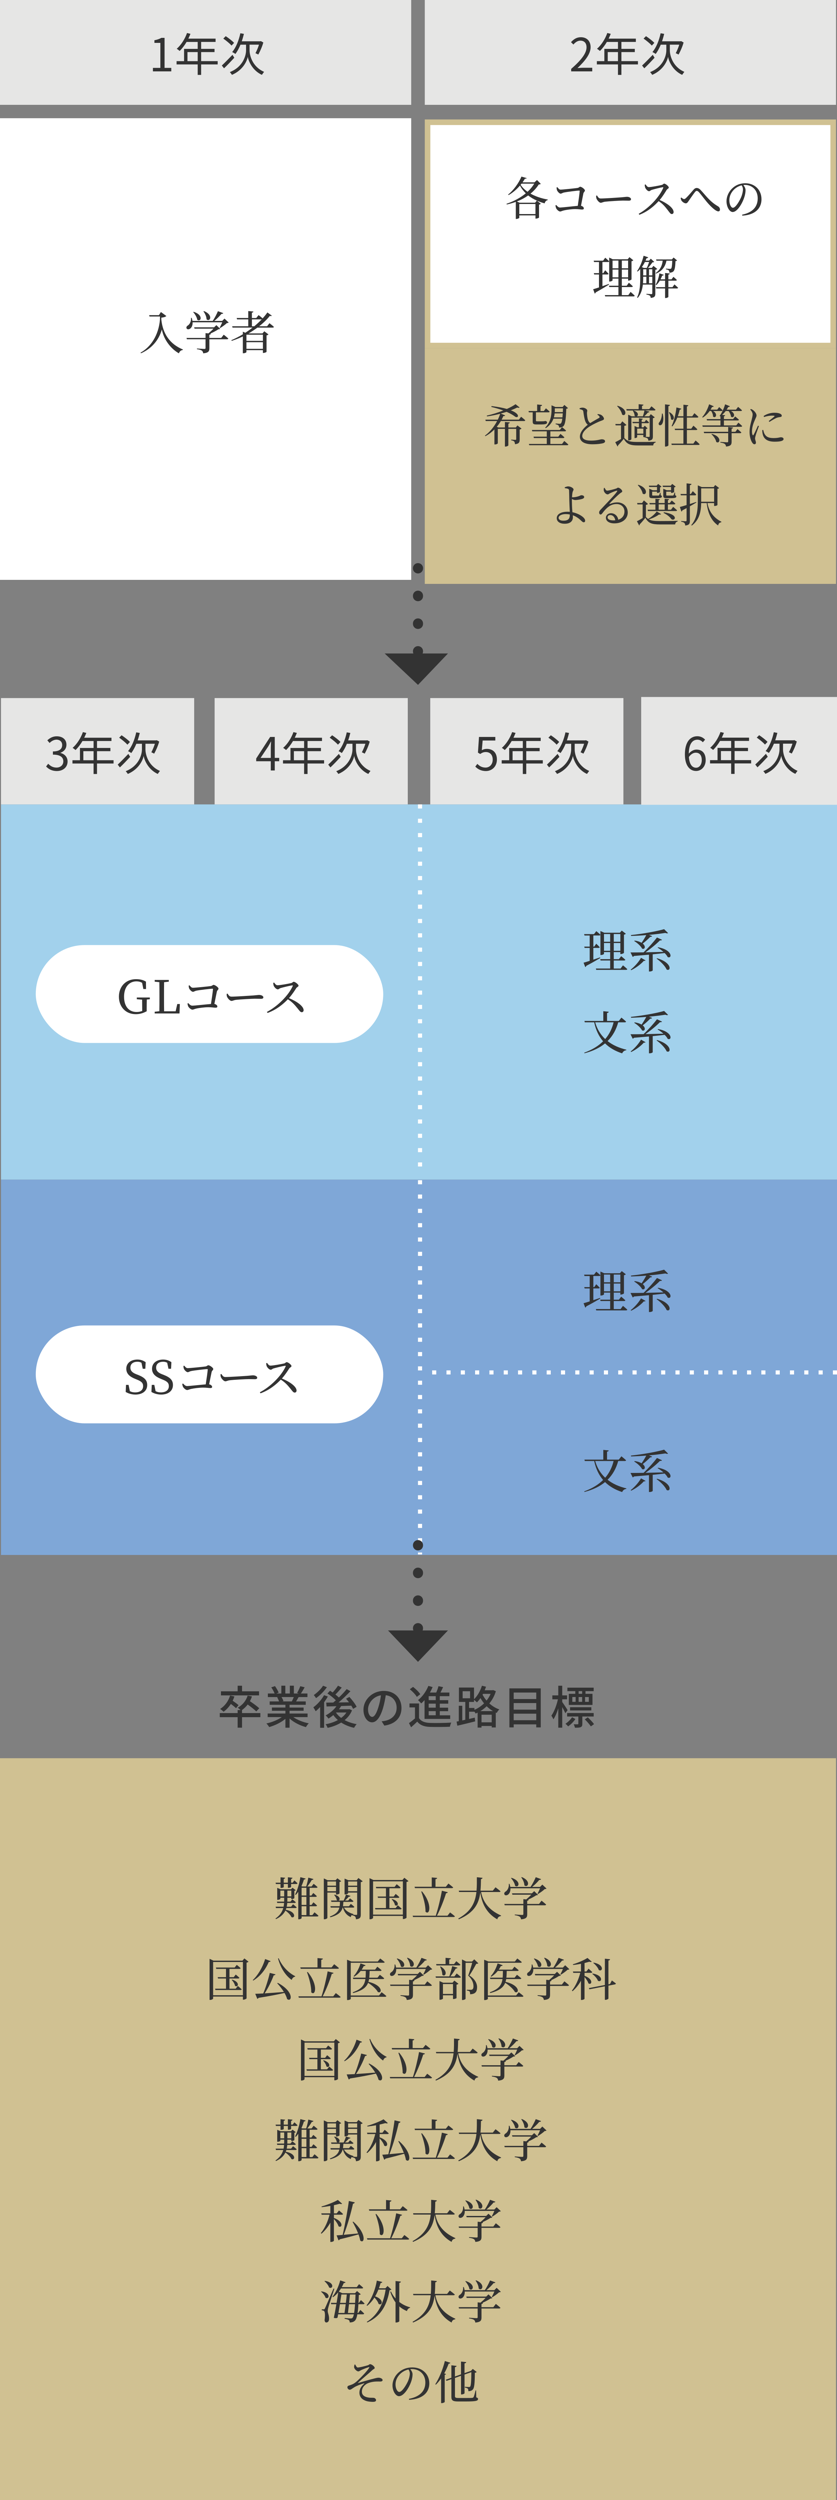
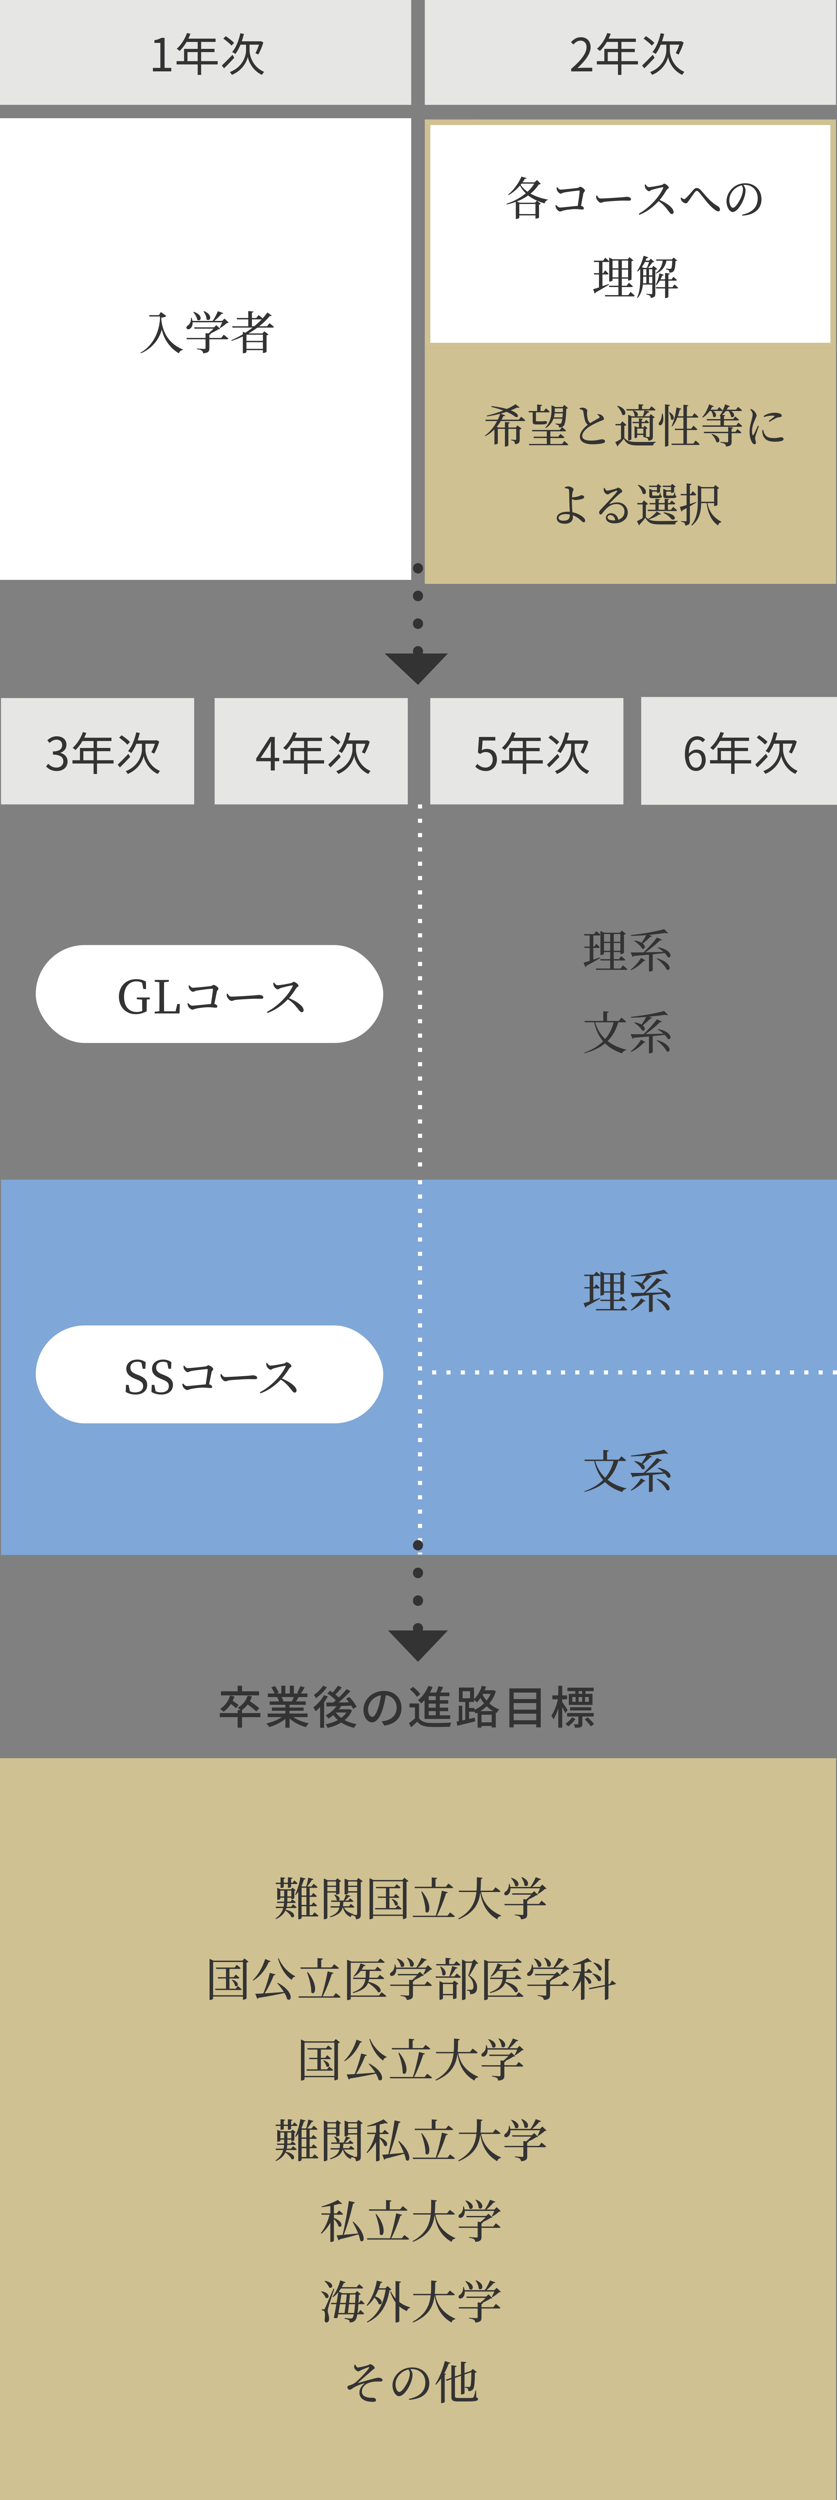
<svg xmlns="http://www.w3.org/2000/svg" id="_イヤー_1" viewBox="0 0 750.91 2241.74">
  <rect x="0" y="0" width="750.91" height="2241.74" fill="#808080" stroke="none" />
  <defs>
    <style>.cls-1{fill:#e6e6e5;}.cls-2{fill:#fff;}.cls-3{fill:#7fa7d7;}.cls-4{fill:#333;}.cls-5{fill:#d0c192;}.cls-6{fill:#a2d1ec;}.cls-7{stroke:#fff;stroke-dasharray:0 0 3.67 9.17;stroke-width:3.67px;}.cls-7,.cls-8,.cls-9{fill:none;stroke-miterlimit:10;}.cls-8,.cls-9{stroke:#333;stroke-linecap:round;stroke-width:9.04px;}.cls-9{stroke-dasharray:0 0 .41 24.47;}</style>
  </defs>
  <rect class="cls-5" y="1576.49" width="750" height="665.25" />
  <g>
    <path class="cls-4" d="M262.91,1707.45s2.01,1.56,3.24,2.75c-.08,.45-.49,.66-1.07,.66h-8.16c-.16,.53-.37,1.02-.57,1.56,9.8,1.68,8.36,8.2,5.08,6.52-.82-2.05-3.24-4.39-5.41-5.82-1.39,2.91-3.94,5.58-8.41,7.63l-.45-.53c4.02-2.79,5.99-5.95,6.97-9.35h-6.52l-.33-1.23h7.13c.25-1.11,.37-2.21,.45-3.36h-6.11l-.33-1.19h6.48c.04-.49,.04-1.03,.04-1.52v-1.97h-3.44v1.07c0,.21-1.23,.82-2.38,.82h-.41v-10.74l2.99,1.27h9.35l1.39-1.39,2.87,2.21c-.21,.25-.66,.45-1.23,.57v6.48c0,.29-1.35,.94-2.3,.94h-.45v-1.23h-3.53v1.93c0,.53,0,1.03-.04,1.56h2.79l1.72-2.05s1.89,1.43,3.12,2.58c-.12,.45-.49,.66-1.07,.66h-6.6c-.12,1.11-.25,2.25-.49,3.36h3.9l1.76-2.17Zm-15.38-18.16l-.29-1.19h4.43v-4.84l4.06,.41c-.04,.53-.33,.94-1.19,1.11v3.32h3.73v-4.84l4.1,.41c-.04,.49-.37,.94-1.23,1.11v3.32h1.44l1.52-2.05s1.72,1.48,2.79,2.58c-.12,.45-.49,.66-1.02,.66h-4.72v2.62c0,.21-.66,.74-2.34,.78h-.53v-3.4h-3.73v2.75c0,.25-.82,.74-2.38,.74h-.49v-3.48h-4.14Zm7.42,11.11v-5.21h-3.44v5.21h3.44Zm2.87-5.21v5.21h3.53v-5.21h-3.53Zm24.31,19.47s2.25,1.76,3.57,3.08c-.12,.45-.49,.66-1.07,.66h-14.06v1.48c0,.25-.98,1.03-2.46,1.03h-.53v-24.64c-.7,1.03-1.44,1.97-2.21,2.79l-.62-.41c2.05-3.89,3.85-9.8,4.72-15.5l4.71,1.27c-.16,.45-.61,.86-1.52,.86-.61,2.09-1.39,4.1-2.25,5.95l.7,.29h3.57c.78-2.34,1.56-5.58,1.93-7.95l4.59,1.27c-.16,.49-.66,.86-1.48,.82-.94,1.68-2.5,3.98-4.02,5.86h3.81l1.89-2.42s2.17,1.72,3.48,2.95c-.12,.45-.49,.66-1.02,.66h-6.07v6.93h1.56l1.72-2.3s1.97,1.64,3.16,2.83c-.12,.45-.49,.66-1.07,.66h-5.37v7.22h1.68l1.72-2.34s2.01,1.64,3.2,2.87c-.08,.45-.45,.66-1.02,.66h-5.58v7.95h2.42l1.93-2.5Zm-11.56-21.98v6.93h4.31v-6.93h-4.31Zm4.31,8.12h-4.31v7.22h4.31v-7.22Zm-4.31,16.36h4.31v-7.95h-4.31v7.95Z" />
    <path class="cls-4" d="M293.7,1696.95v22.67c0,.45-1.11,1.27-2.62,1.27h-.57v-36.61l3.4,1.6h7.18l1.6-1.72,3.4,2.62c-.25,.25-.82,.57-1.52,.7v10.25c-.04,.33-1.56,1.02-2.62,1.02h-.49v-1.8h-7.75Zm0-9.92v3.73h7.75v-3.73h-7.75Zm7.75,8.73v-3.85h-7.75v3.85h7.75Zm23.94-8.94c-.25,.29-.9,.66-1.72,.82v28.95c0,2.54-.45,3.94-4.31,4.35-.08-1.07-.29-1.89-.7-2.42-.49-.49-1.27-.9-2.71-1.11v-.41c-.7,.33-1.11,.9-1.23,1.97-4.43-1.89-6.23-5.49-7.05-8.53h-.25c-1.07,3.81-3.73,6.64-10.99,8.69l-.49-.66c5.66-2.13,7.75-4.76,8.53-8.04h-7.71l-.33-1.23h8.28c.21-1.23,.25-2.5,.29-3.89h-7.67l-.33-1.23h5.82c-.25-.08-.49-.21-.74-.41-.12-1.56-1.27-3.48-2.34-4.55l.45-.29c5.37,1.52,5.04,4.76,3.48,5.25h4.63c.78-1.56,1.6-3.69,2.09-5.33l4.06,1.19c-.21,.45-.7,.78-1.56,.74-.86,1.07-2.13,2.3-3.36,3.4h2.87l1.6-1.93s1.89,1.39,3.08,2.5c-.08,.45-.49,.66-1.07,.66h-7.95c-.08,1.39-.16,2.71-.37,3.89h5.37l1.68-2.09s1.97,1.48,3.16,2.67c-.12,.45-.49,.66-1.02,.66h-8.28c1.15,2.25,3.61,4.43,8.45,5.78l-.04,.49-.45,.08c.94,.08,2.58,.21,3.08,.21,.61,0,.78-.25,.78-.78v-19.27h-8.12v.66c0,.33-1.35,1.02-2.67,1.02h-.49v-14.19l3.36,1.43h7.5l1.56-1.97,3.81,2.91Zm-13.08,.21v3.73h8.12v-3.73h-8.12Zm8.12,8.73v-3.85h-8.12v3.85h8.12Z" />
    <path class="cls-4" d="M366.43,1686.66c-.25,.33-.9,.66-1.72,.82v32.02c-.04,.33-1.6,1.19-2.79,1.19h-.49v-2.79h-26.73v1.72c0,.45-1.19,1.27-2.62,1.27h-.57v-36.82l3.53,1.64h25.99l1.72-2.01,3.69,2.95Zm-5,30.05v-29.81h-26.73v29.81h26.73Zm-4.55-8.32s2.09,1.76,3.44,2.99c-.12,.45-.49,.66-1.07,.66h-22.47l-.33-1.19h9.8v-9.14h-7.13l-.33-1.19h7.46v-7.42h-8.73l-.33-1.23h16.81l1.89-2.38s2.21,1.68,3.49,2.95c-.12,.45-.49,.66-1.07,.66h-8.94v7.42h3.81l1.8-2.34s2.05,1.64,3.28,2.87c-.08,.45-.45,.66-1.03,.66h-7.87v9.14h5.58l1.93-2.46Zm-5.04-5.66c7.58,2.38,5.08,7.54,2.5,5.49-.25-1.72-1.68-3.94-2.95-5.21l.45-.29Z" />
    <path class="cls-4" d="M403.78,1714.79s2.71,2.01,4.31,3.44c-.12,.45-.53,.66-1.11,.66h-36.41l-.37-1.19h20.75c2.17-6.72,4.35-15.79,5.49-22.39l5.29,1.35c-.16,.49-.62,.9-1.56,.9-1.72,5.58-4.8,13.73-8.16,20.13h9.47l2.3-2.91Zm-31.86-23.04h15.42v-8.36l4.84,.45c-.08,.57-.45,.98-1.48,1.15v6.77h9.27l2.34-2.87s2.62,2.05,4.26,3.44c-.12,.45-.57,.66-1.15,.66h-33.13l-.37-1.23Zm6.64,4.14c9.68,11.52,6.93,22.1,3.16,18.16,.16-5.66-1.93-12.83-3.81-18l.66-.16Z" />
    <path class="cls-4" d="M431.62,1696.46c1.44,7.71,5.9,15.79,17.88,21.07l-.04,.49c-1.76,.25-2.91,1.07-3.32,2.95-10.82-6.11-14.06-15.95-15.25-24.15-1.19,9.59-5.04,18.04-19.27,24.11l-.49-.66c11.85-6.56,15.25-14.6,16.28-23.82h-15.54l-.29-1.19h15.95c.33-3.81,.29-7.87,.29-12.05l5.08,.53c-.12,.62-.45,1.03-1.39,1.15-.08,3.57-.12,7.01-.45,10.37h11.07l2.42-3.03s2.83,2.13,4.47,3.57c-.08,.45-.53,.66-1.07,.66h-16.32Z" />
    <path class="cls-4" d="M490.29,1693.35c-.33,.37-.78,.45-1.6,.49-1.44,1.39-4.1,3.32-6.03,4.43l-.45-.33c.74-1.27,1.68-3.24,2.3-4.8h-26.57c.16,2.87-.98,4.84-2.21,5.7-1.19,.82-2.75,.82-3.2-.25-.49-1.02,.16-1.97,1.07-2.54,1.72-1.02,3.2-3.85,2.87-6.89l.61-.04c.37,.98,.62,1.93,.74,2.79h18.16c1.72-2.54,3.57-6.07,4.67-8.73l4.76,1.72c-.16,.49-.66,.78-1.6,.7-1.56,1.93-4.02,4.39-6.4,6.31h7.09l2.05-2.09,3.73,3.53Zm-4.43,10.91s2.58,2.01,4.1,3.44c-.12,.45-.53,.66-1.07,.66h-15.91v7.99c0,2.62-.62,4.18-5.54,4.63-.16-1.07-.45-1.85-1.19-2.42-.82-.53-2.01-.98-4.43-1.31v-.62s5.62,.41,6.68,.41c.78,0,1.03-.25,1.03-.9v-7.79h-16.73l-.33-1.19h17.06v-4.3l2.58,.25c1.48-1.23,3.28-2.87,4.55-4.26h-16.97l-.37-1.19h17.88l2.05-1.97,3.44,3.32c-.33,.29-.82,.33-1.68,.41-1.76,1.23-4.63,2.71-7.18,3.85l.49,.04c-.08,.57-.49,.9-1.35,1.03v2.83h10.62l2.25-2.91Zm-26.98-20.54c9.27,2.99,6.4,9.59,3.24,7.17-.33-2.3-2.09-5.12-3.65-6.89l.41-.29Zm9.23-.66c8.86,3.61,5.37,10.17,2.34,7.42-.04-2.46-1.44-5.29-2.79-7.13l.45-.29Z" />
    <path class="cls-4" d="M222.93,1758.97c-.25,.33-.9,.66-1.72,.82v32.02c-.04,.33-1.6,1.19-2.79,1.19h-.49v-2.79h-26.73v1.72c0,.45-1.19,1.27-2.62,1.27h-.57v-36.82l3.53,1.64h25.99l1.72-2.01,3.69,2.95Zm-5,30.05v-29.81h-26.73v29.81h26.73Zm-4.55-8.32s2.09,1.76,3.44,2.99c-.12,.45-.49,.66-1.07,.66h-22.47l-.33-1.19h9.8v-9.14h-7.13l-.33-1.19h7.46v-7.42h-8.73l-.33-1.23h16.81l1.89-2.38s2.21,1.68,3.49,2.95c-.12,.45-.49,.66-1.07,.66h-8.94v7.42h3.81l1.8-2.34s2.05,1.64,3.28,2.87c-.08,.45-.45,.66-1.03,.66h-7.87v9.14h5.58l1.93-2.46Zm-5.04-5.66c7.58,2.38,5.08,7.54,2.5,5.49-.25-1.72-1.68-3.94-2.95-5.21l.45-.29Z" />
    <path class="cls-4" d="M242.78,1758.44c-.21,.49-.74,.82-1.64,.74-3.32,7.67-8.24,13.24-13.94,16.69l-.45-.41c4.43-4.14,8.77-11.11,11.11-18.9l4.92,1.89Zm6.48,19.52c15.05,8,12.55,17.75,8.32,14.47-.41-1.68-1.27-3.57-2.34-5.45-5.66,1.27-13.04,2.75-23.29,4.39-.25,.49-.66,.78-1.11,.86l-1.85-4.51c1.72-.04,4.18-.12,7.18-.29,2.34-5.58,4.63-12.96,5.86-18.45l5.12,1.31c-.16,.49-.66,.9-1.6,.9-1.72,4.67-4.76,11.07-8.12,16.15,4.92-.29,10.99-.74,17.26-1.27-1.76-2.87-4.02-5.66-5.99-7.79l.53-.33Zm.78-22.1c2.91,7.17,9.02,13.28,14.8,16.07l-.12,.45c-1.35,.21-2.5,1.27-3.03,2.91-5.54-3.9-9.88-10.58-12.26-19.19l.62-.25Z" />
    <path class="cls-4" d="M301.28,1787.1s2.71,2.01,4.31,3.44c-.12,.45-.53,.66-1.11,.66h-36.41l-.37-1.19h20.75c2.17-6.72,4.35-15.79,5.49-22.39l5.29,1.35c-.16,.49-.62,.9-1.56,.9-1.72,5.58-4.8,13.73-8.16,20.13h9.47l2.3-2.91Zm-31.86-23.04h15.42v-8.36l4.84,.45c-.08,.57-.45,.98-1.48,1.15v6.77h9.27l2.34-2.87s2.62,2.05,4.26,3.44c-.12,.45-.57,.66-1.15,.66h-33.13l-.37-1.23Zm6.64,4.14c9.68,11.52,6.93,22.1,3.16,18.16,.16-5.66-1.93-12.83-3.81-18l.66-.16Z" />
    <path class="cls-4" d="M342.36,1786.32s2.71,1.97,4.26,3.44c-.12,.45-.49,.66-1.07,.66h-30.87v1.89c0,.25-1.11,1.03-2.75,1.03h-.57v-36.16l3.85,1.6h23.7l2.17-2.71s2.5,1.84,4.06,3.24c-.12,.41-.53,.61-1.11,.61h-29.36v29.32h25.38l2.3-2.91Zm-11.23-11.81c-.16,.86-.33,1.72-.62,2.5,13.41,3.12,12.38,10.91,8.49,9.14-1.48-2.83-5.45-6.15-8.77-8.28-1.6,4.1-5.21,7.05-13.37,9.18l-.45-.66c8.2-2.87,10.66-6.64,11.4-11.89h-10.91l-.33-1.23h11.4c.16-1.84,.16-3.81,.21-6.03h-4.63c-1.72,2.17-3.73,3.89-5.86,5.17l-.45-.49c2.42-2.58,4.84-6.81,6.19-11.44l4.51,1.64c-.16,.49-.7,.82-1.6,.74-.57,1.15-1.19,2.21-1.89,3.2h12.05l2.01-2.62s2.34,1.76,3.81,3.16c-.12,.45-.49,.66-1.07,.66h-9.64c-.04,2.21-.12,4.18-.33,6.03h7.38l2.13-2.62s2.38,1.85,3.9,3.2c-.12,.45-.53,.66-1.15,.66h-12.42Z" />
    <path class="cls-4" d="M387.79,1765.66c-.33,.37-.78,.45-1.6,.49-1.44,1.39-4.1,3.32-6.03,4.43l-.45-.33c.74-1.27,1.68-3.24,2.3-4.8h-26.57c.16,2.87-.98,4.84-2.21,5.7-1.19,.82-2.75,.82-3.2-.25-.49-1.02,.16-1.97,1.07-2.54,1.72-1.02,3.2-3.85,2.87-6.89l.61-.04c.37,.98,.62,1.93,.74,2.79h18.16c1.72-2.54,3.57-6.07,4.67-8.73l4.76,1.72c-.16,.49-.66,.78-1.6,.7-1.56,1.93-4.02,4.39-6.4,6.31h7.09l2.05-2.09,3.73,3.53Zm-4.43,10.91s2.58,2.01,4.1,3.44c-.12,.45-.53,.66-1.07,.66h-15.91v7.99c0,2.62-.62,4.18-5.54,4.63-.16-1.07-.45-1.85-1.19-2.42-.82-.53-2.01-.98-4.43-1.31v-.62s5.62,.41,6.68,.41c.78,0,1.03-.25,1.03-.9v-7.79h-16.73l-.33-1.19h17.06v-4.3l2.58,.25c1.48-1.23,3.28-2.87,4.55-4.26h-16.97l-.37-1.19h17.88l2.05-1.97,3.44,3.32c-.33,.29-.82,.33-1.68,.41-1.76,1.23-4.63,2.71-7.18,3.85l.49,.04c-.08,.57-.49,.9-1.35,1.03v2.83h10.62l2.25-2.91Zm-26.98-20.54c9.27,2.99,6.4,9.59,3.24,7.17-.33-2.3-2.09-5.12-3.65-6.89l.41-.29Zm9.23-.66c8.86,3.61,5.37,10.17,2.34,7.42-.04-2.46-1.44-5.29-2.79-7.13l.45-.29Z" />
    <path class="cls-4" d="M409.73,1769.51s2.34,1.84,3.77,3.16c-.12,.45-.49,.66-1.07,.66h-21.36l-.33-1.19h12.38c.9-2.71,1.97-6.48,2.58-9.18l4.72,1.35c-.16,.49-.7,.82-1.56,.78-1.19,2.05-2.99,4.8-4.76,7.05h3.57l2.05-2.62Zm-18.45-8.41h8.45v-5.62l4.76,.45c-.08,.57-.45,.98-1.48,1.11v4.06h4.31l2.05-2.58s2.3,1.8,3.69,3.12c-.12,.45-.53,.66-1.11,.66h-20.38l-.29-1.19Zm16.32,14.8l3.69,2.83c-.25,.33-.9,.66-1.72,.82v12.01c-.04,.25-1.64,.86-2.67,.86h-.49v-3.36h-9.02v2.99c0,.29-1.31,1.03-2.62,1.03h-.49v-16.77l3.32,1.48h8.4l1.6-1.89Zm-12.26-12.67c7.34,4.35,4.06,10.04,1.48,7.46,0-2.42-1.02-5.33-2.01-7.3l.53-.16Zm11.07,24.64v-8.9h-9.02v8.9h9.02Zm22.71-27.51c-.33,.37-.9,.49-1.85,.49-1.48,2.75-4.18,7.71-6.19,10.41,5.04,3.28,6.93,7.13,6.93,10.54,0,4.1-1.6,6.19-6.23,6.36,0-.98-.16-2.17-.57-2.62-.37-.33-1.31-.62-2.42-.78v-.62h3.73c.45,0,.7-.04,1.07-.25,.74-.37,1.19-1.23,1.19-2.91,0-3.12-1.31-6.4-4.72-9.59,1.03-2.79,2.67-7.95,3.57-11.44h-5.95v32.23c0,.29-1.07,1.11-2.67,1.11h-.53v-36.37l3.73,1.89h5.29l1.97-1.97,3.65,3.53Z" />
    <path class="cls-4" d="M465.36,1786.32s2.71,1.97,4.26,3.44c-.12,.45-.49,.66-1.07,.66h-30.87v1.89c0,.25-1.11,1.03-2.75,1.03h-.57v-36.16l3.85,1.6h23.7l2.17-2.71s2.5,1.84,4.06,3.24c-.12,.41-.53,.61-1.11,.61h-29.36v29.32h25.38l2.3-2.91Zm-11.23-11.81c-.16,.86-.33,1.72-.62,2.5,13.41,3.12,12.38,10.91,8.49,9.14-1.48-2.83-5.45-6.15-8.77-8.28-1.6,4.1-5.21,7.05-13.37,9.18l-.45-.66c8.2-2.87,10.66-6.64,11.4-11.89h-10.91l-.33-1.23h11.4c.16-1.84,.16-3.81,.21-6.03h-4.63c-1.72,2.17-3.73,3.89-5.86,5.17l-.45-.49c2.42-2.58,4.84-6.81,6.19-11.44l4.51,1.64c-.16,.49-.7,.82-1.6,.74-.57,1.15-1.19,2.21-1.89,3.2h12.05l2.01-2.62s2.34,1.76,3.81,3.16c-.12,.45-.49,.66-1.07,.66h-9.64c-.04,2.21-.12,4.18-.33,6.03h7.38l2.13-2.62s2.38,1.85,3.9,3.2c-.12,.45-.53,.66-1.15,.66h-12.42Z" />
    <path class="cls-4" d="M510.79,1765.66c-.33,.37-.78,.45-1.6,.49-1.44,1.39-4.1,3.32-6.03,4.43l-.45-.33c.74-1.27,1.68-3.24,2.3-4.8h-26.57c.16,2.87-.98,4.84-2.21,5.7-1.19,.82-2.75,.82-3.2-.25-.49-1.02,.16-1.97,1.07-2.54,1.72-1.02,3.2-3.85,2.87-6.89l.61-.04c.37,.98,.62,1.93,.74,2.79h18.16c1.72-2.54,3.57-6.07,4.67-8.73l4.76,1.72c-.16,.49-.66,.78-1.6,.7-1.56,1.93-4.02,4.39-6.4,6.31h7.09l2.05-2.09,3.73,3.53Zm-4.43,10.91s2.58,2.01,4.1,3.44c-.12,.45-.53,.66-1.07,.66h-15.91v7.99c0,2.62-.62,4.18-5.54,4.63-.16-1.07-.45-1.85-1.19-2.42-.82-.53-2.01-.98-4.43-1.31v-.62s5.62,.41,6.68,.41c.78,0,1.03-.25,1.03-.9v-7.79h-16.73l-.33-1.19h17.06v-4.3l2.58,.25c1.48-1.23,3.28-2.87,4.55-4.26h-16.97l-.37-1.19h17.88l2.05-1.97,3.44,3.32c-.33,.29-.82,.33-1.68,.41-1.76,1.23-4.63,2.71-7.18,3.85l.49,.04c-.08,.57-.49,.9-1.35,1.03v2.83h10.62l2.25-2.91Zm-26.98-20.54c9.27,2.99,6.4,9.59,3.24,7.17-.33-2.3-2.09-5.12-3.65-6.89l.41-.29Zm9.23-.66c8.86,3.61,5.37,10.17,2.34,7.42-.04-2.46-1.44-5.29-2.79-7.13l.45-.29Z" />
    <path class="cls-4" d="M524.4,1771.6c8.73,3.28,6.27,8.82,3.48,6.76-.53-1.84-2.05-4.02-3.48-5.7v19.56c0,.25-1.11,1.03-2.67,1.03h-.53v-17.22c-1.97,3.57-4.51,6.72-7.54,9.39l-.57-.53c3.49-4.35,6.03-10.25,7.5-15.95h-6.27l-.33-1.19h7.22v-6.93c-2.3,.45-4.76,.86-7.05,1.07l-.2-.62c4.63-1.35,10.25-3.81,13.08-5.7l3.85,3.36c-.33,.37-1.11,.37-2.17,.04-1.23,.37-2.71,.78-4.3,1.19v7.58h1.68l1.89-2.54s2.13,1.8,3.36,3.08c-.08,.45-.49,.66-1.02,.66h-5.9v2.67Zm24.52,4.18s2.21,1.56,3.61,2.67c0,.45-.41,.78-.9,.86l-5.78,1.11v11.52c0,.41-1.35,1.19-2.58,1.19h-.61v-12.1l-13.86,2.67-.53-1.07,14.39-2.79v-23.58l4.67,.49c-.12,.57-.45,1.02-1.48,1.19v21.28l1.44-.29,1.64-3.16Zm-17.22-6.23c10.33,1.8,8.12,8.57,4.71,6.48-.7-2.09-3.07-4.67-5.08-6.11l.37-.37Zm.94-9.8c10.13,2.05,7.87,8.77,4.55,6.64-.7-2.17-2.99-4.8-4.96-6.31l.41-.33Z" />
    <path class="cls-4" d="M304.93,1831.28c-.25,.33-.9,.66-1.72,.82v32.02c-.04,.33-1.6,1.19-2.79,1.19h-.49v-2.79h-26.73v1.72c0,.45-1.19,1.27-2.62,1.27h-.57v-36.82l3.53,1.64h25.99l1.72-2.01,3.69,2.95Zm-5,30.05v-29.81h-26.73v29.81h26.73Zm-4.55-8.32s2.09,1.76,3.44,2.99c-.12,.45-.49,.66-1.07,.66h-22.47l-.33-1.19h9.8v-9.14h-7.13l-.33-1.19h7.46v-7.42h-8.73l-.33-1.23h16.81l1.89-2.38s2.21,1.68,3.49,2.95c-.12,.45-.49,.66-1.07,.66h-8.94v7.42h3.81l1.8-2.34s2.05,1.64,3.28,2.87c-.08,.45-.45,.66-1.03,.66h-7.87v9.14h5.58l1.93-2.46Zm-5.04-5.66c7.58,2.38,5.08,7.54,2.5,5.49-.25-1.72-1.68-3.94-2.95-5.21l.45-.29Z" />
    <path class="cls-4" d="M324.78,1830.75c-.21,.49-.74,.82-1.64,.74-3.32,7.67-8.24,13.24-13.94,16.69l-.45-.41c4.43-4.14,8.77-11.11,11.11-18.9l4.92,1.89Zm6.48,19.52c15.05,8,12.55,17.75,8.32,14.47-.41-1.68-1.27-3.57-2.34-5.45-5.66,1.27-13.04,2.75-23.29,4.39-.25,.49-.66,.78-1.11,.86l-1.85-4.51c1.72-.04,4.18-.12,7.18-.29,2.34-5.58,4.63-12.96,5.86-18.45l5.12,1.31c-.16,.49-.66,.9-1.6,.9-1.72,4.67-4.76,11.07-8.12,16.15,4.92-.29,10.99-.74,17.26-1.27-1.76-2.87-4.02-5.66-5.99-7.79l.53-.33Zm.78-22.1c2.91,7.17,9.02,13.28,14.8,16.07l-.12,.45c-1.35,.21-2.5,1.27-3.03,2.91-5.54-3.9-9.88-10.58-12.26-19.19l.62-.25Z" />
    <path class="cls-4" d="M383.28,1859.41s2.71,2.01,4.31,3.44c-.12,.45-.53,.66-1.11,.66h-36.41l-.37-1.19h20.75c2.17-6.72,4.35-15.79,5.49-22.39l5.29,1.35c-.16,.49-.62,.9-1.56,.9-1.72,5.58-4.8,13.73-8.16,20.13h9.47l2.3-2.91Zm-31.86-23.04h15.42v-8.36l4.84,.45c-.08,.57-.45,.98-1.48,1.15v6.77h9.27l2.34-2.87s2.62,2.05,4.26,3.44c-.12,.45-.57,.66-1.15,.66h-33.13l-.37-1.23Zm6.64,4.14c9.68,11.52,6.93,22.1,3.16,18.16,.16-5.66-1.93-12.83-3.81-18l.66-.16Z" />
    <path class="cls-4" d="M411.12,1841.08c1.44,7.71,5.9,15.79,17.88,21.07l-.04,.49c-1.76,.25-2.91,1.07-3.32,2.95-10.82-6.11-14.06-15.95-15.25-24.15-1.19,9.59-5.04,18.04-19.27,24.11l-.49-.66c11.85-6.56,15.25-14.6,16.28-23.82h-15.54l-.29-1.19h15.95c.33-3.81,.29-7.87,.29-12.05l5.08,.53c-.12,.62-.45,1.03-1.39,1.15-.08,3.57-.12,7.01-.45,10.37h11.07l2.42-3.03s2.83,2.13,4.47,3.57c-.08,.45-.53,.66-1.07,.66h-16.32Z" />
    <path class="cls-4" d="M469.79,1837.97c-.33,.37-.78,.45-1.6,.49-1.44,1.39-4.1,3.32-6.03,4.43l-.45-.33c.74-1.27,1.68-3.24,2.3-4.8h-26.57c.16,2.87-.98,4.84-2.21,5.7-1.19,.82-2.75,.82-3.2-.25-.49-1.02,.16-1.97,1.07-2.54,1.72-1.02,3.2-3.85,2.87-6.89l.61-.04c.37,.98,.62,1.93,.74,2.79h18.16c1.72-2.54,3.57-6.07,4.67-8.73l4.76,1.72c-.16,.49-.66,.78-1.6,.7-1.56,1.93-4.02,4.39-6.4,6.31h7.09l2.05-2.09,3.73,3.53Zm-4.43,10.91s2.58,2.01,4.1,3.44c-.12,.45-.53,.66-1.07,.66h-15.91v7.99c0,2.62-.62,4.18-5.54,4.63-.16-1.07-.45-1.85-1.19-2.42-.82-.53-2.01-.98-4.43-1.31v-.62s5.62,.41,6.68,.41c.78,0,1.03-.25,1.03-.9v-7.79h-16.73l-.33-1.19h17.06v-4.3l2.58,.25c1.48-1.23,3.28-2.87,4.55-4.26h-16.97l-.37-1.19h17.88l2.05-1.97,3.44,3.32c-.33,.29-.82,.33-1.68,.41-1.76,1.23-4.63,2.71-7.18,3.85l.49,.04c-.08,.57-.49,.9-1.35,1.03v2.83h10.62l2.25-2.91Zm-26.98-20.54c9.27,2.99,6.4,9.59,3.24,7.17-.33-2.3-2.09-5.12-3.65-6.89l.41-.29Zm9.23-.66c8.86,3.61,5.37,10.17,2.34,7.42-.04-2.46-1.44-5.29-2.79-7.13l.45-.29Z" />
    <path class="cls-4" d="M262.91,1924.38s2.01,1.56,3.24,2.75c-.08,.45-.49,.66-1.07,.66h-8.16c-.16,.53-.37,1.02-.57,1.56,9.8,1.68,8.36,8.2,5.08,6.52-.82-2.05-3.24-4.39-5.41-5.82-1.39,2.91-3.94,5.58-8.41,7.63l-.45-.53c4.02-2.79,5.99-5.95,6.97-9.35h-6.52l-.33-1.23h7.13c.25-1.11,.37-2.21,.45-3.36h-6.11l-.33-1.19h6.48c.04-.49,.04-1.03,.04-1.52v-1.97h-3.44v1.07c0,.21-1.23,.82-2.38,.82h-.41v-10.74l2.99,1.27h9.35l1.39-1.39,2.87,2.21c-.21,.25-.66,.45-1.23,.57v6.48c0,.29-1.35,.94-2.3,.94h-.45v-1.23h-3.53v1.93c0,.53,0,1.03-.04,1.56h2.79l1.72-2.05s1.89,1.43,3.12,2.58c-.12,.45-.49,.66-1.07,.66h-6.6c-.12,1.11-.25,2.25-.49,3.36h3.9l1.76-2.17Zm-15.38-18.16l-.29-1.19h4.43v-4.84l4.06,.41c-.04,.53-.33,.94-1.19,1.11v3.32h3.73v-4.84l4.1,.41c-.04,.49-.37,.94-1.23,1.11v3.32h1.44l1.52-2.05s1.72,1.48,2.79,2.58c-.12,.45-.49,.66-1.02,.66h-4.72v2.62c0,.21-.66,.74-2.34,.78h-.53v-3.4h-3.73v2.75c0,.25-.82,.74-2.38,.74h-.49v-3.48h-4.14Zm7.42,11.11v-5.21h-3.44v5.21h3.44Zm2.87-5.21v5.21h3.53v-5.21h-3.53Zm24.31,19.47s2.25,1.76,3.57,3.08c-.12,.45-.49,.66-1.07,.66h-14.06v1.48c0,.25-.98,1.03-2.46,1.03h-.53v-24.64c-.7,1.03-1.44,1.97-2.21,2.79l-.62-.41c2.05-3.89,3.85-9.8,4.72-15.5l4.71,1.27c-.16,.45-.61,.86-1.52,.86-.61,2.09-1.39,4.1-2.25,5.95l.7,.29h3.57c.78-2.34,1.56-5.58,1.93-7.95l4.59,1.27c-.16,.49-.66,.86-1.48,.82-.94,1.68-2.5,3.98-4.02,5.86h3.81l1.89-2.42s2.17,1.72,3.48,2.95c-.12,.45-.49,.66-1.02,.66h-6.07v6.93h1.56l1.72-2.3s1.97,1.64,3.16,2.83c-.12,.45-.49,.66-1.07,.66h-5.37v7.22h1.68l1.72-2.34s2.01,1.64,3.2,2.87c-.08,.45-.45,.66-1.02,.66h-5.58v7.95h2.42l1.93-2.5Zm-11.56-21.98v6.93h4.31v-6.93h-4.31Zm4.31,8.12h-4.31v7.22h4.31v-7.22Zm-4.31,16.36h4.31v-7.95h-4.31v7.95Z" />
    <path class="cls-4" d="M293.7,1913.89v22.67c0,.45-1.11,1.27-2.62,1.27h-.57v-36.61l3.4,1.6h7.18l1.6-1.72,3.4,2.62c-.25,.25-.82,.57-1.52,.7v10.25c-.04,.33-1.56,1.02-2.62,1.02h-.49v-1.8h-7.75Zm0-9.92v3.73h7.75v-3.73h-7.75Zm7.75,8.73v-3.85h-7.75v3.85h7.75Zm23.94-8.94c-.25,.29-.9,.66-1.72,.82v28.95c0,2.54-.45,3.94-4.31,4.35-.08-1.07-.29-1.89-.7-2.42-.49-.49-1.27-.9-2.71-1.11v-.41c-.7,.33-1.11,.9-1.23,1.97-4.43-1.89-6.23-5.49-7.05-8.53h-.25c-1.07,3.81-3.73,6.64-10.99,8.69l-.49-.66c5.66-2.13,7.75-4.76,8.53-8.04h-7.71l-.33-1.23h8.28c.21-1.23,.25-2.5,.29-3.89h-7.67l-.33-1.23h5.82c-.25-.08-.49-.21-.74-.41-.12-1.56-1.27-3.48-2.34-4.55l.45-.29c5.37,1.52,5.04,4.76,3.48,5.25h4.63c.78-1.56,1.6-3.69,2.09-5.33l4.06,1.19c-.21,.45-.7,.78-1.56,.74-.86,1.07-2.13,2.3-3.36,3.4h2.87l1.6-1.93s1.89,1.39,3.08,2.5c-.08,.45-.49,.66-1.07,.66h-7.95c-.08,1.39-.16,2.71-.37,3.89h5.37l1.68-2.09s1.97,1.48,3.16,2.67c-.12,.45-.49,.66-1.02,.66h-8.28c1.15,2.25,3.61,4.43,8.45,5.78l-.04,.49-.45,.08c.94,.08,2.58,.21,3.08,.21,.61,0,.78-.25,.78-.78v-19.27h-8.12v.66c0,.33-1.35,1.02-2.67,1.02h-.49v-14.19l3.36,1.43h7.5l1.56-1.97,3.81,2.91Zm-13.08,.21v3.73h8.12v-3.73h-8.12Zm8.12,8.73v-3.85h-8.12v3.85h8.12Z" />
    <path class="cls-4" d="M340.56,1916.39c9.55,3.57,7.13,9.68,4.14,7.46-.57-2.09-2.46-4.67-4.14-6.52v19.52c0,.25-1.11,1.07-2.67,1.07h-.53v-17.3c-2.05,3.77-4.72,7.13-7.95,9.92l-.57-.53c3.69-4.47,6.31-10.54,7.83-16.52h-7.09l-.33-1.19h8.12v-6.68c-2.54,.45-5.25,.86-7.75,1.11l-.16-.62c5.08-1.39,11.44-3.98,14.64-5.86l3.85,3.4c-.41,.37-1.19,.41-2.25,.04-1.44,.41-3.2,.86-5.12,1.27v7.34h2.5l2.05-2.62s2.25,1.85,3.61,3.16c-.08,.45-.49,.66-1.07,.66h-7.09v2.91Zm17.38,3.32c12.34,10.95,10.09,20.42,6.23,16.93-.29-1.68-.82-3.57-1.56-5.49-4.02,1.15-9.39,2.62-16.77,4.39-.25,.53-.7,.82-1.15,.9l-1.72-4.43c1.27-.04,3.16-.21,5.45-.41,2.25-9.8,4.72-23.58,5.54-30.42l5.29,1.23c-.08,.53-.57,1.15-1.56,1.23-1.48,6.68-4.59,18.7-8.32,27.88,3.65-.33,8.2-.74,12.92-1.23-1.39-3.65-3.32-7.42-4.96-10.33l.62-.25Z" />
    <path class="cls-4" d="M403.78,1931.72s2.71,2.01,4.31,3.44c-.12,.45-.53,.66-1.11,.66h-36.41l-.37-1.19h20.75c2.17-6.72,4.35-15.79,5.49-22.39l5.29,1.35c-.16,.49-.62,.9-1.56,.9-1.72,5.58-4.8,13.73-8.16,20.13h9.47l2.3-2.91Zm-31.86-23.04h15.42v-8.36l4.84,.45c-.08,.57-.45,.98-1.48,1.15v6.77h9.27l2.34-2.87s2.62,2.05,4.26,3.44c-.12,.45-.57,.66-1.15,.66h-33.13l-.37-1.23Zm6.64,4.14c9.68,11.52,6.93,22.1,3.16,18.16,.16-5.66-1.93-12.83-3.81-18l.66-.16Z" />
    <path class="cls-4" d="M431.62,1913.39c1.44,7.71,5.9,15.79,17.88,21.07l-.04,.49c-1.76,.25-2.91,1.07-3.32,2.95-10.82-6.11-14.06-15.95-15.25-24.15-1.19,9.59-5.04,18.04-19.27,24.11l-.49-.66c11.85-6.56,15.25-14.6,16.28-23.82h-15.54l-.29-1.19h15.95c.33-3.81,.29-7.87,.29-12.05l5.08,.53c-.12,.62-.45,1.03-1.39,1.15-.08,3.57-.12,7.01-.45,10.37h11.07l2.42-3.03s2.83,2.13,4.47,3.57c-.08,.45-.53,.66-1.07,.66h-16.32Z" />
    <path class="cls-4" d="M490.29,1910.28c-.33,.37-.78,.45-1.6,.49-1.44,1.39-4.1,3.32-6.03,4.43l-.45-.33c.74-1.27,1.68-3.24,2.3-4.8h-26.57c.16,2.87-.98,4.84-2.21,5.7-1.19,.82-2.75,.82-3.2-.25-.49-1.02,.16-1.97,1.07-2.54,1.72-1.02,3.2-3.85,2.87-6.89l.61-.04c.37,.98,.62,1.93,.74,2.79h18.16c1.72-2.54,3.57-6.07,4.67-8.73l4.76,1.72c-.16,.49-.66,.78-1.6,.7-1.56,1.93-4.02,4.39-6.4,6.31h7.09l2.05-2.09,3.73,3.53Zm-4.43,10.91s2.58,2.01,4.1,3.44c-.12,.45-.53,.66-1.07,.66h-15.91v7.99c0,2.62-.62,4.18-5.54,4.63-.16-1.07-.45-1.85-1.19-2.42-.82-.53-2.01-.98-4.43-1.31v-.62s5.62,.41,6.68,.41c.78,0,1.03-.25,1.03-.9v-7.79h-16.73l-.33-1.19h17.06v-4.3l2.58,.25c1.48-1.23,3.28-2.87,4.55-4.26h-16.97l-.37-1.19h17.88l2.05-1.97,3.44,3.32c-.33,.29-.82,.33-1.68,.41-1.76,1.23-4.63,2.71-7.18,3.85l.49,.04c-.08,.57-.49,.9-1.35,1.03v2.83h10.62l2.25-2.91Zm-26.98-20.54c9.27,2.99,6.4,9.59,3.24,7.17-.33-2.3-2.09-5.12-3.65-6.89l.41-.29Zm9.23-.66c8.86,3.61,5.37,10.17,2.34,7.42-.04-2.46-1.44-5.29-2.79-7.13l.45-.29Z" />
    <path class="cls-4" d="M299.56,1988.7c9.55,3.57,7.13,9.68,4.14,7.46-.57-2.09-2.46-4.67-4.14-6.52v19.52c0,.25-1.11,1.07-2.67,1.07h-.53v-17.3c-2.05,3.77-4.72,7.13-7.95,9.92l-.57-.53c3.69-4.47,6.31-10.54,7.83-16.52h-7.09l-.33-1.19h8.12v-6.68c-2.54,.45-5.25,.86-7.75,1.11l-.16-.62c5.08-1.39,11.44-3.98,14.64-5.86l3.85,3.4c-.41,.37-1.19,.41-2.25,.04-1.44,.41-3.2,.86-5.12,1.27v7.34h2.5l2.05-2.62s2.25,1.85,3.61,3.16c-.08,.45-.49,.66-1.07,.66h-7.09v2.91Zm17.38,3.32c12.34,10.95,10.09,20.42,6.23,16.93-.29-1.68-.82-3.57-1.56-5.49-4.02,1.15-9.39,2.62-16.77,4.39-.25,.53-.7,.82-1.15,.9l-1.72-4.43c1.27-.04,3.16-.21,5.45-.41,2.25-9.8,4.72-23.58,5.54-30.42l5.29,1.23c-.08,.53-.57,1.15-1.56,1.23-1.48,6.68-4.59,18.7-8.32,27.88,3.65-.33,8.2-.74,12.92-1.23-1.39-3.65-3.32-7.42-4.96-10.33l.62-.25Z" />
    <path class="cls-4" d="M362.78,2004.03s2.71,2.01,4.31,3.44c-.12,.45-.53,.66-1.11,.66h-36.41l-.37-1.19h20.75c2.17-6.72,4.35-15.79,5.49-22.39l5.29,1.35c-.16,.49-.62,.9-1.56,.9-1.72,5.58-4.8,13.73-8.16,20.13h9.47l2.3-2.91Zm-31.86-23.04h15.42v-8.36l4.84,.45c-.08,.57-.45,.98-1.48,1.15v6.77h9.27l2.34-2.87s2.62,2.05,4.26,3.44c-.12,.45-.57,.66-1.15,.66h-33.13l-.37-1.23Zm6.64,4.14c9.68,11.52,6.93,22.1,3.16,18.16,.16-5.66-1.93-12.83-3.81-18l.66-.16Z" />
    <path class="cls-4" d="M390.62,1985.7c1.44,7.71,5.9,15.79,17.88,21.07l-.04,.49c-1.76,.25-2.91,1.07-3.32,2.95-10.82-6.11-14.06-15.95-15.25-24.15-1.19,9.59-5.04,18.04-19.27,24.11l-.49-.66c11.85-6.56,15.25-14.6,16.28-23.82h-15.54l-.29-1.19h15.95c.33-3.81,.29-7.87,.29-12.05l5.08,.53c-.12,.62-.45,1.03-1.39,1.15-.08,3.57-.12,7.01-.45,10.37h11.07l2.42-3.03s2.83,2.13,4.47,3.57c-.08,.45-.53,.66-1.07,.66h-16.32Z" />
    <path class="cls-4" d="M449.29,1982.59c-.33,.37-.78,.45-1.6,.49-1.44,1.39-4.1,3.32-6.03,4.43l-.45-.33c.74-1.27,1.68-3.24,2.3-4.8h-26.57c.16,2.87-.98,4.84-2.21,5.7-1.19,.82-2.75,.82-3.2-.25-.49-1.02,.16-1.97,1.07-2.54,1.72-1.02,3.2-3.85,2.87-6.89l.61-.04c.37,.98,.62,1.93,.74,2.79h18.16c1.72-2.54,3.57-6.07,4.67-8.73l4.76,1.72c-.16,.49-.66,.78-1.6,.7-1.56,1.93-4.02,4.39-6.4,6.31h7.09l2.05-2.09,3.73,3.53Zm-4.43,10.91s2.58,2.01,4.1,3.44c-.12,.45-.53,.66-1.07,.66h-15.91v7.99c0,2.62-.62,4.18-5.54,4.63-.16-1.07-.45-1.85-1.19-2.42-.82-.53-2.01-.98-4.43-1.31v-.62s5.62,.41,6.68,.41c.78,0,1.03-.25,1.03-.9v-7.79h-16.73l-.33-1.19h17.06v-4.3l2.58,.25c1.48-1.23,3.28-2.87,4.55-4.26h-16.97l-.37-1.19h17.88l2.05-1.97,3.44,3.32c-.33,.29-.82,.33-1.68,.41-1.76,1.23-4.63,2.71-7.18,3.85l.49,.04c-.08,.57-.49,.9-1.35,1.03v2.83h10.62l2.25-2.91Zm-26.98-20.54c9.27,2.99,6.4,9.59,3.24,7.17-.33-2.3-2.09-5.12-3.65-6.89l.41-.29Zm9.23-.66c8.86,3.61,5.37,10.17,2.34,7.42-.04-2.46-1.44-5.29-2.79-7.13l.45-.29Z" />
    <path class="cls-4" d="M288.41,2054.53c9.06,1.44,6.76,7.75,3.61,5.7-.49-1.93-2.38-4.1-3.98-5.37l.37-.33Zm11.56-2.3c-1.68,5-4.8,14.43-5.33,16.44-.37,1.27-.62,2.58-.62,3.61,.04,1.93,1.35,3.77,1.19,7.22-.08,1.84-1.02,2.95-2.5,2.95-.78,0-1.35-.7-1.52-2.05,.62-4.22,.41-7.67-.53-8.28-.53-.41-1.19-.53-2.01-.62v-.86h1.8c.53,0,.66-.04,1.07-.86q.74-1.44,7.67-17.71l.78,.16Zm-8.49-7.13c9.35,1.64,7.01,7.95,3.77,5.95-.61-1.97-2.54-4.26-4.14-5.62l.37-.33Zm30.05,20.95c-.16,3.12-.41,5.74-.74,7.87h.57l1.93-2.71s2.17,1.89,3.4,3.24c-.08,.45-.49,.66-1.07,.66h-5.04c-.49,2.83-1.19,4.67-2.05,5.58-1.19,1.27-2.83,1.72-4.8,1.72,0-.9-.16-1.56-.7-2.05-.62-.53-2.21-.94-3.85-1.23l.04-.7c1.72,.16,4.47,.41,5.37,.41,.82,0,1.19-.12,1.64-.53,.45-.45,.86-1.52,1.23-3.2h-14.1c-.16,1.11-.37,2.13-.57,3.07-.74,.45-1.6,.53-3.32,.12,.78-3.61,1.6-8,2.3-12.26h-4.63l-.29-1.19h5.12c.62-3.57,1.15-6.93,1.48-9.51-1.44,1.76-2.99,3.24-4.67,4.43l-.53-.41c2.79-3.44,5.49-8.94,6.97-14.68l4.76,1.64c-.16,.49-.7,.86-1.56,.78-.53,1.27-1.15,2.5-1.8,3.65h13.45l2.05-2.67s2.34,1.84,3.69,3.2c-.08,.45-.45,.66-1.07,.66h-18.82c-.61,.98-1.27,1.93-1.97,2.79l3.16,1.44h11.4l1.8-1.93,3.32,2.87c-.29,.33-.78,.57-1.72,.7-.08,2.58-.16,4.92-.29,7.05h.33l1.85-2.5s2.01,1.8,3.24,3.03c-.08,.45-.49,.66-1.07,.66h-4.43Zm-16.6,0c-.41,2.62-.86,5.37-1.31,7.87h5.45c.33-2.17,.7-5,1.07-7.87h-5.21Zm1.35-8.69c-.29,2.01-.7,4.63-1.15,7.5h5.17c.33-2.67,.61-5.33,.82-7.5h-4.84Zm11.4,16.56c.33-2.01,.62-4.67,.82-7.87h-5.41c-.33,2.87-.66,5.7-.94,7.87h5.53Zm-3.73-16.56c-.21,2.17-.45,4.84-.74,7.5h5.37c.16-2.25,.29-4.76,.37-7.5h-5Z" />
    <path class="cls-4" d="M351.14,2052.89c-.33,.41-.74,.53-1.64,.62-2.13,11.77-6.68,22.84-19.97,28.91l-.45-.53c10.41-6.44,15.13-17.22,16.89-28.95h-6.48c-.86,2.17-1.85,4.22-2.95,6.07,8.61,2.95,6.19,8.9,3.08,6.72-.49-1.84-2.09-3.98-3.69-5.66-1.89,2.95-4.06,5.45-6.48,7.42l-.57-.41c4.14-5.17,7.67-13.24,9.18-22.18l4.92,1.23c-.16,.53-.61,.9-1.52,.94-.45,1.64-.94,3.2-1.52,4.71h5.82l1.89-2.05,3.48,3.16Zm7.09,11.19c2.87,2.21,6.19,3.85,9.72,4.76l-.08,.45c-1.31,.29-2.38,1.35-2.79,2.95-2.58-1.07-4.88-2.46-6.85-4.22v13.33c0,.37-1.44,1.11-2.71,1.11h-.66v-18.04c-2.01-2.67-3.57-5.82-4.71-9.51l.61-.29c1.03,2.3,2.42,4.43,4.1,6.31v-15.66l4.8,.53c-.12,.57-.41,.98-1.44,1.15v17.14Z" />
    <path class="cls-4" d="M390.62,2058.01c1.44,7.71,5.9,15.79,17.88,21.07l-.04,.49c-1.76,.25-2.91,1.07-3.32,2.95-10.82-6.11-14.06-15.95-15.25-24.15-1.19,9.59-5.04,18.04-19.27,24.11l-.49-.66c11.85-6.56,15.25-14.6,16.28-23.82h-15.54l-.29-1.19h15.95c.33-3.81,.29-7.87,.29-12.05l5.08,.53c-.12,.62-.45,1.03-1.39,1.15-.08,3.57-.12,7.01-.45,10.37h11.07l2.42-3.03s2.83,2.13,4.47,3.57c-.08,.45-.53,.66-1.07,.66h-16.32Z" />
    <path class="cls-4" d="M449.29,2054.9c-.33,.37-.78,.45-1.6,.49-1.44,1.39-4.1,3.32-6.03,4.43l-.45-.33c.74-1.27,1.68-3.24,2.3-4.8h-26.57c.16,2.87-.98,4.84-2.21,5.7-1.19,.82-2.75,.82-3.2-.25-.49-1.02,.16-1.97,1.07-2.54,1.72-1.02,3.2-3.85,2.87-6.89l.61-.04c.37,.98,.62,1.93,.74,2.79h18.16c1.72-2.54,3.57-6.07,4.67-8.73l4.76,1.72c-.16,.49-.66,.78-1.6,.7-1.56,1.93-4.02,4.39-6.4,6.31h7.09l2.05-2.09,3.73,3.53Zm-4.43,10.91s2.58,2.01,4.1,3.44c-.12,.45-.53,.66-1.07,.66h-15.91v7.99c0,2.62-.62,4.18-5.54,4.63-.16-1.07-.45-1.85-1.19-2.42-.82-.53-2.01-.98-4.43-1.31v-.62s5.62,.41,6.68,.41c.78,0,1.03-.25,1.03-.9v-7.79h-16.73l-.33-1.19h17.06v-4.3l2.58,.25c1.48-1.23,3.28-2.87,4.55-4.26h-16.97l-.37-1.19h17.88l2.05-1.97,3.44,3.32c-.33,.29-.82,.33-1.68,.41-1.76,1.23-4.63,2.71-7.18,3.85l.49,.04c-.08,.57-.49,.9-1.35,1.03v2.83h10.62l2.25-2.91Zm-26.98-20.54c9.27,2.99,6.4,9.59,3.24,7.17-.33-2.3-2.09-5.12-3.65-6.89l.41-.29Zm9.23-.66c8.86,3.61,5.37,10.17,2.34,7.42-.04-2.46-1.44-5.29-2.79-7.13l.45-.29Z" />
    <path class="cls-4" d="M318.62,2120.07c.7,1.27,1.44,2.75,2.26,2.75,1.43,.04,6.68-1.27,8.9-1.93,1.44-.45,1.52-1.07,2.3-1.07,1.27,0,4.06,2.05,4.06,3.36,0,.94-1.02,.94-1.97,1.84-4.06,3.77-8.2,7.01-12.87,11.36-.21,.16-.12,.33,.12,.29,3.65-1.03,9.39-2.75,12.18-3.44,2.95-.74,4.63-1.27,5.99-1.27,1.64,0,3.65,.86,3.65,2.13,0,.78-.61,1.31-2.21,1.31-.94,0-2.05-.08-3.73,0-3.16,.12-7.05,1.03-9.02,2.5-1.85,1.35-3.65,3.32-3.61,6.64,0,3.07,2.38,4.67,5.86,5.21,2.21,.37,3.9,.08,4.96,.29,.86,.12,1.89,1.11,1.89,2.01,0,1.11-.94,1.56-2.91,1.56-1.48,0-3.65-.21-5.17-.57-3.77-.98-6.85-3.36-6.85-7.63,0-3.81,2.3-6.31,4.22-7.95,.41-.37,.33-.57-.25-.41-2.79,.82-6.11,2.05-8.04,3.16-2.54,1.48-3.44,2.54-4.71,2.54-.9,0-2.01-1.11-2.01-2.09,0-.78,.29-1.27,1.11-1.56,.98-.33,2.46-.78,3.61-1.31,1.72-.82,3.32-2.13,5.29-4.06,2.34-2.17,7.79-7.79,9.51-10.66,.37-.62,.16-.74-.41-.53-1.89,.53-4.63,1.64-6.31,2.38-1.6,.74-2.09,1.39-3.12,1.39s-3.57-2.01-3.65-3.85c-.04-.62,.16-1.6,.41-2.25l.53-.12Z" />
    <path class="cls-4" d="M366.88,2150.91c10.13-1.97,14.72-7.26,14.72-14.64s-5.25-12.05-12.01-12.05c-.49,0-.98,.04-1.52,.08,1.07,1.31,2.05,2.91,2.05,4.59,0,2.01-.45,4.43-1.31,6.81-1.72,5-6.44,12.83-10.87,12.83-2.91,0-5.82-4.55-5.82-9.72,0-4.02,1.97-8.49,5.66-11.69,3.32-2.95,7.54-4.39,12.09-4.39,8.73,0,15.29,5.82,15.29,14.35,0,7.05-4.63,13.94-18.12,14.72l-.16-.9Zm-.41-26.32c-2.79,.62-5.54,2.05-7.58,4.14-2.54,2.58-4.06,5.74-4.06,9.27,0,3.73,1.68,6.72,3.36,6.72,2.58,0,6.31-6.23,7.91-9.8,.86-2.09,1.56-4.67,1.56-6.64,0-1.44-.49-2.58-1.19-3.69Z" />
    <path class="cls-4" d="M400.17,2128.68c-.12,.33-.49,.61-1.19,.7v24.35c-.04,.25-1.39,1.03-2.67,1.03h-.57v-22.14c-1.48,2.09-3.03,3.98-4.67,5.58l-.57-.37c3.28-5,6.68-13,8.61-20.83l4.92,1.56c-.16,.49-.62,.82-1.52,.82-1.15,3.08-2.46,5.99-3.98,8.69l1.64,.62Zm27.1,20.91c1.23,.41,1.6,.78,1.6,1.43,0,1.76-1.97,2.25-11.36,2.25h-6.44c-4.55,0-6.11-.78-6.11-4.02v-15.99l-4.31,1.52-.78-.98,5.08-1.8v-11.15l4.67,.53c-.08,.53-.49,.98-1.48,1.15v8.36l5.45-1.93v-11.48l4.67,.49c-.08,.57-.45,.98-1.52,1.15v8.73l5.49-1.93,.25-.08,1.68-1.76,3.49,2.75c-.29,.37-.78,.57-1.64,.7-.08,9.76-.45,13.74-1.97,15.17-.9,.94-2.3,1.35-3.85,1.35,0-.94-.08-1.8-.53-2.25-.41-.49-1.48-.78-2.62-1.03v-.7c1.07,.12,2.87,.25,3.57,.25,.62,0,.9-.08,1.15-.33,.78-.78,1.02-4.76,1.11-13l-6.11,2.13v16.73c0,.41-1.35,1.11-2.58,1.11h-.57v-16.73l-5.45,1.93v16.32c0,1.23,.53,1.68,3.12,1.68h6.4c2.83,0,4.92,0,5.9-.12,.66-.08,.98-.25,1.27-.66,.45-.74,1.07-2.99,1.8-6.03h.49l.12,6.23Z" />
  </g>
  <g>
    <path class="cls-4" d="M233.58,1539.68h-16.44v9.43h-3.94v-9.43h-16.03v-3.65h16.03v-2.71h2.62c-.74-.74-1.85-1.64-2.54-2.09,4.22-2.34,7.42-6.15,8.9-10.87l3.85,.74c-.49,1.52-1.11,2.95-1.84,4.26,2.95,1.97,6.56,4.59,8.4,6.35l-2.67,2.83c-1.64-1.64-4.84-4.14-7.71-6.19-1.48,1.97-3.24,3.61-5.12,4.96h.04v2.71h16.44v3.65Zm-21.85-8.04c-1.02-1.02-2.87-2.54-4.59-3.81-1.85,2.83-4.1,5.25-6.56,7.01-.62-.66-2.21-1.97-3.08-2.54,4.18-2.58,7.38-6.93,8.94-12.01l3.85,.86c-.45,1.31-.94,2.58-1.56,3.81,1.89,1.27,4.1,2.87,5.29,3.98l-2.3,2.71Zm20.66-11.48h-34.15v-3.65h14.97v-5h3.94v5h15.25v3.65Z" />
    <path class="cls-4" d="M263.1,1539.63c3.61,2.54,8.9,4.63,13.9,5.58-.86,.82-1.97,2.38-2.54,3.4-5.33-1.43-10.82-4.18-14.68-7.71v8.24h-3.73v-7.95c-3.9,3.28-9.43,5.95-14.56,7.38-.57-.98-1.64-2.42-2.5-3.24,4.88-1.02,10.21-3.16,13.82-5.7h-12.67v-3.2h15.91v-2.5h-12.1v-2.87h12.1v-2.46h-14.1v-3.03h8.4c-.37-1.15-1.07-2.62-1.72-3.73l.98-.16h-9.31v-3.2h6.07c-.61-1.6-1.84-3.85-2.99-5.53l3.32-1.11c1.27,1.76,2.71,4.26,3.28,5.86l-2.09,.78h4.51v-7.01h3.57v7.01h4.06v-7.01h3.61v7.01h4.43l-1.56-.49c.98-1.64,2.25-4.22,2.87-6.07l3.94,.98c-1.11,2.01-2.34,4.06-3.4,5.58h5.9v3.2h-7.91c-.78,1.39-1.6,2.75-2.3,3.9h8.69v3.03h-14.51v2.46h12.59v2.87h-12.59v2.5h16.15v3.2h-12.83Zm-10.54-17.96c.74,1.19,1.48,2.67,1.76,3.65l-1.19,.25h8.65c.62-1.11,1.27-2.58,1.8-3.9h-11.03Z" />
    <path class="cls-4" d="M294.1,1521.18c-.94,1.72-2.09,3.44-3.32,5.12v22.92h-3.57v-18.66c-1.31,1.43-2.67,2.75-4.02,3.81-.37-.78-1.48-2.67-2.09-3.48,3.61-2.62,7.34-6.77,9.64-10.91l3.36,1.19Zm-.82-8.36c-2.46,3.53-6.23,7.38-9.72,9.8-.45-.74-1.44-2.09-2.05-2.75,3.08-2.13,6.6-5.54,8.32-8.36l3.44,1.31Zm22.55,20.71c-1.48,3.61-3.77,6.48-6.64,8.81,3.12,1.68,6.81,2.91,10.78,3.61-.78,.78-1.8,2.3-2.3,3.28-4.35-.94-8.24-2.54-11.56-4.71-3.61,2.21-7.79,3.77-12.18,4.76-.37-.94-1.15-2.5-1.84-3.24,3.94-.7,7.75-1.97,11.03-3.77-1.56-1.31-2.91-2.83-4.1-4.47-1.39,1.23-2.87,2.25-4.35,3.16-.49-.74-1.72-2.21-2.54-2.83,3.73-1.93,7.34-4.88,9.72-8.28-3.28,.08-6.31,.16-8.86,.25l-.33-3.44c1.8,0,3.94-.04,6.31-.08,.74-.61,1.56-1.31,2.34-2.01-1.89-1.97-4.92-4.39-7.54-6.11l2.3-2.46c.74,.49,1.56,.98,2.38,1.56,1.72-1.84,3.61-4.26,4.8-6.11l3.32,1.72c-1.8,2.13-3.85,4.47-5.66,6.23,1.19,.9,2.25,1.8,3.12,2.67,2.62-2.54,5.12-5.21,6.97-7.54l3.4,1.89c-3.12,3.28-7.01,7.05-10.66,10.09,2.99-.04,6.15-.08,9.35-.16-.86-1.15-1.76-2.21-2.62-3.2l2.99-1.6c2.46,2.67,5.33,6.36,6.48,8.86l-3.16,1.84c-.37-.82-.94-1.8-1.6-2.87-3.03,.12-6.15,.25-9.1,.33-.61,.98-1.27,1.97-2.01,2.91h8.77l.66-.12,2.34,1.07Zm-14.39,2.09c1.19,1.76,2.79,3.36,4.63,4.76,1.93-1.39,3.53-3.03,4.72-4.88h-9.27l-.08,.12Z" />
    <path class="cls-4" d="M342.4,1543.41c1.44-.12,2.62-.33,3.61-.57,5.21-1.19,9.84-4.96,9.84-11.52,0-5.9-3.53-10.54-9.76-11.32-.57,3.65-1.31,7.58-2.42,11.4-2.46,8.28-5.82,12.92-9.88,12.92s-7.71-4.55-7.71-11.32c0-9.02,8-16.85,18.16-16.85s15.95,6.81,15.95,15.33-5.45,14.39-15.38,15.78l-2.42-3.85Zm-2.87-12.87c1.02-3.2,1.8-6.89,2.21-10.46-7.3,1.19-11.56,7.54-11.56,12.55,0,4.67,2.09,6.81,3.73,6.81,1.76,0,3.73-2.62,5.62-8.9Z" />
    <path class="cls-4" d="M375.94,1540.54c1.76,2.83,5,4.1,9.55,4.3,4.63,.21,14.15,.08,19.35-.29-.45,.86-1.02,2.62-1.23,3.73-4.72,.21-13.41,.29-18.16,.12-5.08-.21-8.61-1.56-11.11-4.71-1.72,1.68-3.53,3.32-5.54,5.08l-1.89-3.77c1.64-1.11,3.65-2.67,5.37-4.18v-9.88h-4.92v-3.53h8.57v13.12Zm-1.97-19.02c-1.15-2.05-3.9-4.88-6.31-6.85l2.91-2.13c2.38,1.84,5.25,4.55,6.48,6.56l-3.08,2.42Zm6.89,2.91c-.98,1.07-1.97,2.09-2.99,2.95-.57-.78-2.01-2.3-2.87-2.95,3.85-2.99,7.34-7.79,9.31-12.79l3.81,1.07c-.7,1.68-1.52,3.32-2.42,4.92h5.66c.82-1.85,1.6-4.02,2.01-5.7l4.14,.82c-.74,1.64-1.56,3.36-2.34,4.88h8v3.24h-8.61v3.57h7.58v3.16h-7.58v3.57h7.46v3.16h-7.46v3.69h9.31v3.24h-23v-16.81Zm10.05-3.57h-6.31v3.57h6.31v-3.57Zm0,6.72h-6.31v3.57h6.31v-3.57Zm0,6.72h-6.31v3.69h6.31v-3.69Z" />
    <path class="cls-4" d="M444.86,1516.43c-1.27,4.26-3.32,7.91-5.86,10.95,2.5,2.25,5.45,4.14,8.94,5.37-.74,.7-1.85,2.21-2.34,3.16l-.82-.33v13.33h-3.65v-1.31h-9.14v1.44h-3.49v-13.41c-.61,.29-1.19,.57-1.8,.82-.25-.49-.66-1.11-1.07-1.68v.04h-4.8v6.48l5.08-1.19,.37,3.36c-5.62,1.43-11.56,2.87-15.99,3.89l-.66-3.69c.61-.12,1.27-.25,1.97-.37v-13.82h3.12v13.16l2.71-.62v-15.99h-5.7v-12.88h13.53v10.5c3.08-2.99,5.66-7.42,7.09-12.14l3.69,.9c-.37,1.07-.78,2.13-1.23,3.16h6.97l.66-.16,2.42,1.02Zm-29.81,6.31h6.68v-6.31h-6.68v6.31Zm10.58,10.37c3.07-1.31,6.07-3.28,8.65-5.82-1.31-1.56-2.34-3.16-3.24-4.71-.98,1.43-2.09,2.75-3.16,3.85-.57-.61-1.76-1.6-2.62-2.25v1.85h-4.43v5.41h4.8v1.68Zm16.65,1.15c-2.13-1.23-4.02-2.75-5.66-4.35-1.72,1.68-3.65,3.16-5.66,4.35h11.32Zm-1.15,10.05v-6.81h-9.14v6.81h9.14Zm-7.83-25.5l-.37,.74c.94,1.76,2.09,3.53,3.57,5.25,1.48-1.8,2.71-3.81,3.65-5.99h-6.85Z" />
    <path class="cls-4" d="M485.12,1513.89v34.97h-4.02v-2.71h-20.25v2.71h-3.85v-34.97h28.13Zm-24.27,3.73v5.82h20.25v-5.82h-20.25Zm0,9.43v5.9h20.25v-5.9h-20.25Zm20.25,15.38v-5.86h-20.25v5.86h20.25Z" />
    <path class="cls-4" d="M507.18,1536.15c-.53-1.31-1.72-3.57-2.79-5.49v18.45h-3.53v-17.34c-1.23,3.9-2.75,7.5-4.39,9.84-.37-1.03-1.27-2.46-1.8-3.28,2.42-3.36,4.76-9.43,5.86-14.64h-5v-3.53h5.33v-8.65h3.53v8.65h4.35v3.53h-4.35v2.42c1.15,1.52,4.18,6.15,4.84,7.26l-2.05,2.79Zm9.02,5.21c-1.64,2.46-4.14,4.96-6.52,6.6-.57-.74-1.56-1.72-2.38-2.34,2.26-1.48,4.63-3.85,5.95-5.86l2.95,1.6Zm6.23-2.25v6.48c0,1.6-.25,2.54-1.44,3.03-1.11,.53-2.79,.53-5.21,.53-.12-.94-.66-2.21-1.07-3.08,1.68,.04,3.12,.04,3.57,0,.49,0,.57-.12,.57-.53v-6.44h-10.05v-3.12h23.82v3.12h-10.21Zm-6.31-22.76h-7.09v-3.12h23.58v3.12h-7.34v2.42h6.27v9.96h-21.24v-9.96h5.82v-2.42Zm-4.72,17.3v-2.87h19.11v2.87h-19.11Zm2.05-7.71h2.99v-4.31h-2.99v4.31Zm8.81-9.59h-3.16v2.42h3.16v-2.42Zm-3.16,5.29v4.31h3.16v-4.31h-3.16Zm8.2,18.2c2.01,1.85,4.47,4.39,5.62,6.11l-2.83,2.01c-1.11-1.68-3.44-4.39-5.45-6.31l2.67-1.8Zm.94-18.2h-3.36v4.31h3.36v-4.31Z" />
  </g>
  <g>
    <g>
      <rect class="cls-1" width="368.91" height="94" />
      <g>
        <path class="cls-4" d="M137.19,60.88h6.68v-22.43h-5.33v-2.38c2.67-.49,4.59-1.19,6.23-2.13h2.87v26.94h6.03v3.12h-16.48v-3.12Z" />
        <path class="cls-4" d="M195.28,57.77h-14.84v9.39h-3.08v-9.39h-18.94v-2.95h6.72v-10.99h12.22v-6.23h-9.96c-1.85,3.16-4.02,5.95-6.23,8.08-.57-.49-1.84-1.52-2.62-1.93,3.85-3.36,7.3-8.65,9.23-14.15l3.08,.74c-.57,1.44-1.23,2.91-1.89,4.3h24.44v2.95h-12.96v6.23h12.01v2.87h-12.01v8.12h14.84v2.95Zm-17.92-2.95v-8.12h-9.18v8.12h9.18Z" />
        <path class="cls-4" d="M210.21,51.78c-3.03,3.28-6.44,6.85-9.23,9.47l-1.97-2.5c2.38-2.21,6.07-5.99,9.55-9.59l1.64,2.62Zm-2.5-10.91c-1.52-1.8-4.76-4.43-7.38-6.27l2.17-2.17c2.58,1.72,5.9,4.22,7.5,6.03l-2.3,2.42Zm16.2,4.35c-.04,3.57,1.93,14.39,13,19.19-.53,.7-1.48,1.97-1.97,2.71-8.53-3.94-12.05-12.38-12.63-16.2-.7,3.85-4.43,12.05-14.23,16.2-.37-.66-1.31-1.93-1.89-2.46,12.42-4.92,14.56-15.62,14.56-19.43v-5.17h-5c-1.31,3.2-2.87,6.07-4.55,8.32-.61-.49-2.09-1.35-2.91-1.72,3.44-4.02,5.94-10.33,7.34-16.85l3.2,.57c-.57,2.3-1.19,4.51-1.93,6.64h16.52l.61-.16,2.21,1.23c-1.11,3.94-2.99,8.12-4.51,10.82-.66-.29-1.8-.94-2.54-1.23,1.02-1.89,2.34-4.92,3.16-7.63h-8.45v5.17Z" />
      </g>
    </g>
    <rect class="cls-2" y="106" width="368.91" height="413.93" />
  </g>
  <g>
    <rect class="cls-1" x="381.09" width="368.91" height="94" />
    <g>
      <path class="cls-4" d="M512.43,61.78c9.43-8.24,13.78-14.23,13.78-19.39,0-3.44-1.8-5.94-5.54-5.94-2.46,0-4.59,1.52-6.23,3.48l-2.17-2.13c2.46-2.67,5.04-4.43,8.86-4.43,5.37,0,8.73,3.53,8.73,8.9,0,5.99-4.71,12.09-11.77,18.78,1.56-.12,3.4-.29,4.92-.29h8.32v3.24h-18.9v-2.21Z" />
      <path class="cls-4" d="M572.33,57.77h-14.84v9.39h-3.08v-9.39h-18.94v-2.95h6.72v-10.99h12.22v-6.23h-9.96c-1.85,3.16-4.02,5.95-6.23,8.08-.57-.49-1.84-1.52-2.62-1.93,3.85-3.36,7.3-8.65,9.23-14.15l3.08,.74c-.57,1.44-1.23,2.91-1.89,4.3h24.44v2.95h-12.96v6.23h12.01v2.87h-12.01v8.12h14.84v2.95Zm-17.92-2.95v-8.12h-9.18v8.12h9.18Z" />
      <path class="cls-4" d="M587.25,51.78c-3.03,3.28-6.44,6.85-9.23,9.47l-1.97-2.5c2.38-2.21,6.07-5.99,9.55-9.59l1.64,2.62Zm-2.5-10.91c-1.52-1.8-4.76-4.43-7.38-6.27l2.17-2.17c2.58,1.72,5.9,4.22,7.5,6.03l-2.3,2.42Zm16.2,4.35c-.04,3.57,1.93,14.39,13,19.19-.53,.7-1.48,1.97-1.97,2.71-8.53-3.94-12.05-12.38-12.63-16.2-.7,3.85-4.43,12.05-14.23,16.2-.37-.66-1.31-1.93-1.89-2.46,12.42-4.92,14.56-15.62,14.56-19.43v-5.17h-5c-1.31,3.2-2.87,6.07-4.55,8.32-.61-.49-2.09-1.35-2.91-1.72,3.44-4.02,5.94-10.33,7.34-16.85l3.2,.57c-.57,2.3-1.19,4.51-1.93,6.64h16.52l.62-.16,2.21,1.23c-1.11,3.94-2.99,8.12-4.51,10.82-.66-.29-1.8-.94-2.54-1.23,1.02-1.89,2.34-4.92,3.16-7.63h-8.45v5.17Z" />
    </g>
  </g>
  <g>
-     <rect class="cls-6" x=".91" y="721.27" width="750" height="336.49" />
    <rect class="cls-3" x=".91" y="1057.76" width="750" height="336.49" />
    <rect class="cls-1" x=".91" y="625.92" width="173.29" height="95.35" />
    <g>
      <path class="cls-4" d="M41.35,687.27l1.89-2.46c1.76,1.85,4.06,3.44,7.46,3.44s6.11-2.13,6.11-5.58-2.42-6.03-9.35-6.03v-2.87c6.19,0,8.32-2.5,8.32-5.74,0-2.91-1.97-4.76-5.08-4.84-2.42,.08-4.55,1.31-6.23,2.99l-2.01-2.38c2.26-2.09,4.92-3.61,8.41-3.61,5.04,0,8.73,2.71,8.73,7.54,0,3.65-2.17,6.07-5.37,7.26v.16c3.57,.82,6.4,3.53,6.4,7.63,0,5.37-4.3,8.57-9.63,8.57-4.72,0-7.67-1.97-9.64-4.1Z" />
      <path class="cls-4" d="M101.87,684.61h-14.84v9.39h-3.08v-9.39h-18.94v-2.95h6.72v-10.99h12.22v-6.23h-9.96c-1.85,3.16-4.02,5.95-6.23,8.08-.57-.49-1.84-1.52-2.62-1.93,3.85-3.36,7.3-8.65,9.23-14.15l3.08,.74c-.57,1.43-1.23,2.91-1.89,4.3h24.44v2.95h-12.96v6.23h12.01v2.87h-12.01v8.12h14.84v2.95Zm-17.92-2.95v-8.12h-9.18v8.12h9.18Z" />
      <path class="cls-4" d="M116.79,678.62c-3.03,3.28-6.44,6.85-9.23,9.47l-1.97-2.5c2.38-2.21,6.07-5.99,9.55-9.59l1.64,2.62Zm-2.5-10.91c-1.52-1.8-4.76-4.43-7.38-6.27l2.17-2.17c2.58,1.72,5.9,4.22,7.5,6.03l-2.3,2.42Zm16.2,4.35c-.04,3.57,1.93,14.39,13,19.19-.53,.7-1.48,1.97-1.97,2.71-8.53-3.94-12.05-12.38-12.63-16.2-.7,3.85-4.43,12.05-14.23,16.2-.37-.66-1.31-1.93-1.89-2.46,12.42-4.92,14.56-15.62,14.56-19.43v-5.17h-5c-1.31,3.2-2.87,6.07-4.55,8.32-.61-.49-2.09-1.35-2.91-1.72,3.44-4.02,5.94-10.33,7.34-16.85l3.2,.57c-.57,2.3-1.19,4.51-1.93,6.64h16.52l.62-.16,2.21,1.23c-1.11,3.94-2.99,8.12-4.51,10.82-.66-.29-1.8-.94-2.54-1.23,1.02-1.89,2.34-4.92,3.16-7.63h-8.45v5.17Z" />
    </g>
    <rect class="cls-1" x="192.54" y="625.92" width="173.29" height="95.35" />
    <g>
      <path class="cls-4" d="M250.48,682.56h-3.98v8.28h-3.57v-8.28h-13.08v-2.46l12.51-19.31h4.14v18.78h3.98v2.99Zm-7.54-2.99v-9.22c0-1.48,.16-3.9,.25-5.45h-.16c-.74,1.48-1.56,2.95-2.42,4.43l-6.85,10.25h9.18Z" />
      <path class="cls-4" d="M290.75,684.61h-14.84v9.39h-3.08v-9.39h-18.94v-2.95h6.72v-10.99h12.22v-6.23h-9.96c-1.85,3.16-4.02,5.95-6.23,8.08-.57-.49-1.84-1.52-2.62-1.93,3.85-3.36,7.3-8.65,9.23-14.15l3.08,.74c-.57,1.43-1.23,2.91-1.89,4.3h24.44v2.95h-12.96v6.23h12.01v2.87h-12.01v8.12h14.84v2.95Zm-17.92-2.95v-8.12h-9.18v8.12h9.18Z" />
      <path class="cls-4" d="M305.67,678.62c-3.03,3.28-6.44,6.85-9.23,9.47l-1.97-2.5c2.38-2.21,6.07-5.99,9.55-9.59l1.64,2.62Zm-2.5-10.91c-1.52-1.8-4.76-4.43-7.38-6.27l2.17-2.17c2.58,1.72,5.9,4.22,7.5,6.03l-2.3,2.42Zm16.2,4.35c-.04,3.57,1.93,14.39,13,19.19-.53,.7-1.48,1.97-1.97,2.71-8.53-3.94-12.05-12.38-12.63-16.2-.7,3.85-4.43,12.05-14.23,16.2-.37-.66-1.31-1.93-1.89-2.46,12.42-4.92,14.56-15.62,14.56-19.43v-5.17h-5c-1.31,3.2-2.87,6.07-4.55,8.32-.61-.49-2.09-1.35-2.91-1.72,3.44-4.02,5.94-10.33,7.34-16.85l3.2,.57c-.57,2.3-1.19,4.51-1.93,6.64h16.52l.61-.16,2.21,1.23c-1.11,3.94-2.99,8.12-4.51,10.82-.66-.29-1.8-.94-2.54-1.23,1.02-1.89,2.34-4.92,3.16-7.63h-8.45v5.17Z" />
    </g>
    <rect class="cls-1" x="386" y="625.92" width="173.29" height="95.35" />
    <g>
      <path class="cls-4" d="M426.4,687.39l1.85-2.46c1.72,1.72,3.9,3.32,7.38,3.32s6.4-2.71,6.4-7.09-2.46-6.85-6.23-6.85c-2.01,0-3.28,.62-5,1.76l-2.01-1.23,.94-14.06h14.64v3.2h-11.36l-.74,8.69c1.31-.74,2.67-1.19,4.47-1.19,5,0,9.06,2.95,9.06,9.55s-4.76,10.33-9.84,10.33c-4.67,0-7.54-1.97-9.55-3.98Z" />
      <path class="cls-4" d="M486.96,684.61h-14.84v9.39h-3.08v-9.39h-18.94v-2.95h6.72v-10.99h12.22v-6.23h-9.96c-1.85,3.16-4.02,5.95-6.23,8.08-.57-.49-1.84-1.52-2.62-1.93,3.85-3.36,7.3-8.65,9.23-14.15l3.08,.74c-.57,1.43-1.23,2.91-1.89,4.3h24.44v2.95h-12.96v6.23h12.01v2.87h-12.01v8.12h14.84v2.95Zm-17.92-2.95v-8.12h-9.18v8.12h9.18Z" />
      <path class="cls-4" d="M501.88,678.62c-3.03,3.28-6.44,6.85-9.23,9.47l-1.97-2.5c2.38-2.21,6.07-5.99,9.55-9.59l1.64,2.62Zm-2.5-10.91c-1.52-1.8-4.76-4.43-7.38-6.27l2.17-2.17c2.58,1.72,5.9,4.22,7.5,6.03l-2.3,2.42Zm16.2,4.35c-.04,3.57,1.93,14.39,13,19.19-.53,.7-1.48,1.97-1.97,2.71-8.53-3.94-12.05-12.38-12.63-16.2-.7,3.85-4.43,12.05-14.23,16.2-.37-.66-1.31-1.93-1.89-2.46,12.42-4.92,14.56-15.62,14.56-19.43v-5.17h-5c-1.31,3.2-2.87,6.07-4.55,8.32-.61-.49-2.09-1.35-2.91-1.72,3.44-4.02,5.94-10.33,7.34-16.85l3.2,.57c-.57,2.3-1.19,4.51-1.93,6.64h16.52l.62-.16,2.21,1.23c-1.11,3.94-2.99,8.12-4.51,10.82-.66-.29-1.8-.94-2.54-1.23,1.02-1.89,2.34-4.92,3.16-7.63h-8.45v5.17Z" />
    </g>
    <rect class="cls-1" x="575.24" y="624.95" width="175.68" height="96.67" />
    <g>
      <path class="cls-4" d="M630.53,665.55c-1.19-1.44-2.99-2.3-4.84-2.3-4.1,0-7.59,3.16-7.75,12.51,1.84-2.25,4.47-3.65,6.85-3.65,5.08,0,8.32,3.16,8.32,9.43,0,5.82-3.94,9.76-8.61,9.76-5.78,0-10.05-4.96-10.05-14.88,0-11.77,5.29-16.28,11.11-16.28,3.12,0,5.37,1.31,7.01,3.08l-2.05,2.34Zm-.94,15.99c0-4.06-1.76-6.64-5.41-6.64-1.89,0-4.18,1.07-6.15,3.85,.45,6.23,2.71,9.63,6.48,9.63,2.87,0,5.08-2.75,5.08-6.85Z" />
      <path class="cls-4" d="M673.87,684.53h-14.84v9.39h-3.08v-9.39h-18.94v-2.95h6.72v-10.99h12.22v-6.23h-9.96c-1.85,3.16-4.02,5.95-6.23,8.08-.57-.49-1.84-1.52-2.62-1.93,3.85-3.36,7.3-8.65,9.23-14.15l3.08,.74c-.57,1.43-1.23,2.91-1.89,4.3h24.44v2.95h-12.96v6.23h12.01v2.87h-12.01v8.12h14.84v2.95Zm-17.92-2.95v-8.12h-9.18v8.12h9.18Z" />
      <path class="cls-4" d="M688.79,678.54c-3.03,3.28-6.44,6.85-9.23,9.47l-1.97-2.5c2.38-2.21,6.07-5.99,9.55-9.59l1.64,2.62Zm-2.5-10.91c-1.52-1.8-4.76-4.43-7.38-6.27l2.17-2.17c2.58,1.72,5.9,4.22,7.5,6.03l-2.3,2.42Zm16.2,4.35c-.04,3.57,1.93,14.39,13,19.19-.53,.7-1.48,1.97-1.97,2.71-8.53-3.94-12.05-12.38-12.63-16.2-.7,3.85-4.43,12.05-14.23,16.2-.37-.66-1.31-1.93-1.89-2.46,12.42-4.92,14.56-15.62,14.56-19.43v-5.17h-5c-1.31,3.2-2.87,6.07-4.55,8.32-.61-.49-2.09-1.35-2.91-1.72,3.44-4.02,5.94-10.33,7.34-16.85l3.2,.57c-.57,2.3-1.19,4.51-1.93,6.64h16.52l.62-.16,2.21,1.23c-1.11,3.94-2.99,8.12-4.51,10.82-.66-.29-1.8-.94-2.54-1.23,1.02-1.89,2.34-4.92,3.16-7.63h-8.45v5.17Z" />
    </g>
    <line class="cls-7" x1="376.83" y1="721.27" x2="376.83" y2="1053.18" />
    <line class="cls-7" x1="376.83" y1="1058.22" x2="376.83" y2="1393.8" />
    <line class="cls-7" x1="750.91" y1="1230.59" x2="378.66" y2="1230.59" />
    <g>
      <path class="cls-4" d="M534.95,834.9s2.34,1.89,3.73,3.24c-.08,.45-.49,.66-1.07,.66h-5.29v9.96h.82l1.76-2.58s2.01,1.85,3.16,3.16c-.12,.41-.49,.62-1.07,.62h-4.67v10.5c1.93-.62,3.94-1.31,5.99-2.01l.21,.57c-2.91,1.68-7.05,4.14-12.55,7.01-.12,.49-.49,.94-.9,1.11l-1.52-3.94c1.11-.29,3.08-.9,5.49-1.64v-11.6h-4.55l-.33-1.19h4.88v-9.96h-4.67l-.33-1.23h8.86l2.05-2.67Zm23.94,30.67s2.42,1.97,3.9,3.4c-.12,.45-.53,.66-1.11,.66h-26.77l-.33-1.19h12.83v-7.22h-8.61l-.33-1.19h8.94v-6.36h-5.54v1.52c0,.37-1.31,1.11-2.67,1.11h-.53v-21.52l3.44,1.56h14.02l1.68-1.93,3.65,2.83c-.25,.33-.86,.66-1.68,.86v16.24c-.04,.33-1.64,1.11-2.75,1.11h-.49v-1.76h-5.9v6.36h4.59l2.05-2.71s2.34,1.89,3.73,3.24c-.08,.45-.53,.66-1.11,.66h-9.27v7.22h6.11l2.13-2.87Zm-17.02-28.08v6.93h5.54v-6.93h-5.54Zm5.54,15.05v-6.97h-5.54v6.97h5.54Zm3.24-15.05v6.93h5.9v-6.93h-5.9Zm5.9,15.05v-6.97h-5.9v6.97h5.9Z" />
      <path class="cls-4" d="M590.34,849.33c13.49,2.5,12.59,10.62,8.69,8.82-.57-1.19-1.56-2.42-2.75-3.61-3.03,.37-6.6,.74-10.7,1.15v14.43c0,.21-1.11,.98-2.79,.98h-.57v-15.09c-3.98,.33-8.45,.74-13.45,1.15-.29,.45-.74,.74-1.15,.82l-1.97-3.98c2.62,.04,6.72,0,11.73-.08,4.26-4.06,9.06-9.39,12.01-13.33l4.51,2.05c-.25,.45-.82,.7-1.8,.53-3.16,3.2-8.24,7.42-13,10.7,4.8-.08,10.29-.21,16.11-.37-1.68-1.48-3.57-2.83-5.21-3.77l.33-.41Zm-24.52,20.09c3.73-2.87,7.5-7.34,9.27-10.58l4.06,2.3c-.29,.37-.61,.53-1.52,.37-2.5,2.83-6.85,6.27-11.4,8.41l-.41-.49Zm3.53-26.08c2.79,.41,4.8,1.15,6.23,2.01,1.52-2.13,3.07-4.72,4.22-6.89-4.55,.37-9.23,.62-13.65,.74l-.12-.78c10.13-1.02,23-3.32,29.77-5.29l3.53,3.49c-.45,.41-1.23,.37-2.38-.12-4.1,.62-9.27,1.27-14.72,1.76l2.79,1.11c-.25,.49-.78,.74-1.68,.66-1.64,1.76-4.26,4.14-6.72,6.03,3.12,2.54,1.85,5.58-.57,4.51-1.23-2.42-4.51-5.29-7.05-6.77l.37-.45Zm20.09,15.87c13.98,4.02,12.51,12.22,8.61,10.09-1.39-3.32-5.7-7.42-8.98-9.72l.37-.37Z" />
      <path class="cls-4" d="M554.63,916.66c-1.84,6.6-4.88,12.22-9.55,16.81,4.67,3.69,10.41,6.19,16.89,7.75l-.16,.49c-1.64,.16-2.95,1.15-3.65,2.79-6.11-2.01-11.23-4.88-15.33-8.94-4.67,3.85-10.74,6.85-18.45,8.86l-.25-.53c7.13-2.58,12.71-6.03,16.93-10.21-3.77-4.43-6.48-10-8-17.02h-8.41l-.33-1.23h16.93v-8.73l4.84,.49c-.08,.57-.45,.98-1.48,1.11v7.13h10.54l2.34-2.99s2.67,2.13,4.18,3.57c-.12,.45-.49,.66-1.07,.66h-5.99Zm-20.66,0c1.76,6.19,4.84,11.11,8.98,15.01,3.73-4.35,6.19-9.39,7.54-15.01h-16.52Z" />
      <path class="cls-4" d="M590.34,922.68c13.49,2.5,12.59,10.62,8.69,8.82-.57-1.19-1.56-2.42-2.75-3.61-3.03,.37-6.6,.74-10.7,1.15v14.43c0,.21-1.11,.98-2.79,.98h-.57v-15.09c-3.98,.33-8.45,.74-13.45,1.15-.29,.45-.74,.74-1.15,.82l-1.97-3.98c2.62,.04,6.72,0,11.73-.08,4.26-4.06,9.06-9.39,12.01-13.33l4.51,2.05c-.25,.45-.82,.7-1.8,.53-3.16,3.2-8.24,7.42-13,10.7,4.8-.08,10.29-.21,16.11-.37-1.68-1.48-3.57-2.83-5.21-3.77l.33-.41Zm-24.52,20.09c3.73-2.87,7.5-7.34,9.27-10.58l4.06,2.3c-.29,.37-.61,.53-1.52,.37-2.5,2.83-6.85,6.27-11.4,8.41l-.41-.49Zm3.53-26.08c2.79,.41,4.8,1.15,6.23,2.01,1.52-2.13,3.07-4.72,4.22-6.89-4.55,.37-9.23,.62-13.65,.74l-.12-.78c10.13-1.02,23-3.32,29.77-5.29l3.53,3.49c-.45,.41-1.23,.37-2.38-.12-4.1,.62-9.27,1.27-14.72,1.76l2.79,1.11c-.25,.49-.78,.74-1.68,.66-1.64,1.76-4.26,4.14-6.72,6.03,3.12,2.54,1.85,5.58-.57,4.51-1.23-2.42-4.51-5.29-7.05-6.77l.37-.45Zm20.09,15.87c13.98,4.02,12.51,12.22,8.61,10.09-1.39-3.32-5.7-7.42-8.98-9.72l.37-.37Z" />
    </g>
    <g>
      <path class="cls-4" d="M534.95,1140.23s2.34,1.89,3.73,3.24c-.08,.45-.49,.66-1.07,.66h-5.29v9.96h.82l1.76-2.58s2.01,1.85,3.16,3.16c-.12,.41-.49,.62-1.07,.62h-4.67v10.5c1.93-.62,3.94-1.31,5.99-2.01l.21,.57c-2.91,1.68-7.05,4.14-12.55,7.01-.12,.49-.49,.94-.9,1.11l-1.52-3.94c1.11-.29,3.08-.9,5.49-1.64v-11.6h-4.55l-.33-1.19h4.88v-9.96h-4.67l-.33-1.23h8.86l2.05-2.67Zm23.94,30.67s2.42,1.97,3.9,3.4c-.12,.45-.53,.66-1.11,.66h-26.77l-.33-1.19h12.83v-7.22h-8.61l-.33-1.19h8.94v-6.36h-5.54v1.52c0,.37-1.31,1.11-2.67,1.11h-.53v-21.52l3.44,1.56h14.02l1.68-1.93,3.65,2.83c-.25,.33-.86,.66-1.68,.86v16.24c-.04,.33-1.64,1.11-2.75,1.11h-.49v-1.76h-5.9v6.36h4.59l2.05-2.71s2.34,1.89,3.73,3.24c-.08,.45-.53,.66-1.11,.66h-9.27v7.22h6.11l2.13-2.87Zm-17.02-28.08v6.93h5.54v-6.93h-5.54Zm5.54,15.05v-6.97h-5.54v6.97h5.54Zm3.24-15.05v6.93h5.9v-6.93h-5.9Zm5.9,15.05v-6.97h-5.9v6.97h5.9Z" />
      <path class="cls-4" d="M590.34,1154.66c13.49,2.5,12.59,10.62,8.69,8.82-.57-1.19-1.56-2.42-2.75-3.61-3.03,.37-6.6,.74-10.7,1.15v14.43c0,.21-1.11,.98-2.79,.98h-.57v-15.09c-3.98,.33-8.45,.74-13.45,1.15-.29,.45-.74,.74-1.15,.82l-1.97-3.98c2.62,.04,6.72,0,11.73-.08,4.26-4.06,9.06-9.39,12.01-13.33l4.51,2.05c-.25,.45-.82,.7-1.8,.53-3.16,3.2-8.24,7.42-13,10.7,4.8-.08,10.29-.21,16.11-.37-1.68-1.48-3.57-2.83-5.21-3.77l.33-.41Zm-24.52,20.09c3.73-2.87,7.5-7.34,9.27-10.58l4.06,2.3c-.29,.37-.61,.53-1.52,.37-2.5,2.83-6.85,6.27-11.4,8.41l-.41-.49Zm3.53-26.08c2.79,.41,4.8,1.15,6.23,2.01,1.52-2.13,3.07-4.72,4.22-6.89-4.55,.37-9.23,.62-13.65,.74l-.12-.78c10.13-1.02,23-3.32,29.77-5.29l3.53,3.49c-.45,.41-1.23,.37-2.38-.12-4.1,.62-9.27,1.27-14.72,1.76l2.79,1.11c-.25,.49-.78,.74-1.68,.66-1.64,1.76-4.26,4.14-6.72,6.03,3.12,2.54,1.85,5.58-.57,4.51-1.23-2.42-4.51-5.29-7.05-6.77l.37-.45Zm20.09,15.87c13.98,4.02,12.51,12.22,8.61,10.09-1.39-3.32-5.7-7.42-8.98-9.72l.37-.37Z" />
    </g>
    <g>
      <path class="cls-4" d="M554.63,1310c-1.84,6.6-4.88,12.22-9.55,16.81,4.67,3.69,10.41,6.19,16.89,7.75l-.16,.49c-1.64,.16-2.95,1.15-3.65,2.79-6.11-2.01-11.23-4.88-15.33-8.94-4.67,3.85-10.74,6.85-18.45,8.86l-.25-.53c7.13-2.58,12.71-6.03,16.93-10.21-3.77-4.43-6.48-10-8-17.02h-8.41l-.33-1.23h16.93v-8.73l4.84,.49c-.08,.57-.45,.98-1.48,1.11v7.13h10.54l2.34-2.99s2.67,2.13,4.18,3.57c-.12,.45-.49,.66-1.07,.66h-5.99Zm-20.66,0c1.76,6.19,4.84,11.11,8.98,15.01,3.73-4.35,6.19-9.39,7.54-15.01h-16.52Z" />
      <path class="cls-4" d="M590.34,1316.03c13.49,2.5,12.59,10.62,8.69,8.82-.57-1.19-1.56-2.42-2.75-3.61-3.03,.37-6.6,.74-10.7,1.15v14.43c0,.21-1.11,.98-2.79,.98h-.57v-15.09c-3.98,.33-8.45,.74-13.45,1.15-.29,.45-.74,.74-1.15,.82l-1.97-3.98c2.62,.04,6.72,0,11.73-.08,4.26-4.06,9.06-9.39,12.01-13.33l4.51,2.05c-.25,.45-.82,.7-1.8,.53-3.16,3.2-8.24,7.42-13,10.7,4.8-.08,10.29-.21,16.11-.37-1.68-1.48-3.57-2.83-5.21-3.77l.33-.41Zm-24.52,20.09c3.73-2.87,7.5-7.34,9.27-10.58l4.06,2.3c-.29,.37-.61,.53-1.52,.37-2.5,2.83-6.85,6.27-11.4,8.41l-.41-.49Zm3.53-26.08c2.79,.41,4.8,1.15,6.23,2.01,1.52-2.13,3.07-4.72,4.22-6.89-4.55,.37-9.23,.62-13.65,.74l-.12-.78c10.13-1.02,23-3.32,29.77-5.29l3.53,3.49c-.45,.41-1.23,.37-2.38-.12-4.1,.62-9.27,1.27-14.72,1.76l2.79,1.11c-.25,.49-.78,.74-1.68,.66-1.64,1.76-4.26,4.14-6.72,6.03,3.12,2.54,1.85,5.58-.57,4.51-1.23-2.42-4.51-5.29-7.05-6.77l.37-.45Zm20.09,15.87c13.98,4.02,12.51,12.22,8.61,10.09-1.39-3.32-5.7-7.42-8.98-9.72l.37-.37Z" />
    </g>
    <g>
      <rect class="cls-2" x="32.08" y="847.39" width="311.74" height="87.79" rx="43.89" ry="43.89" />
      <g>
        <path class="cls-4" d="M134.43,895.96l-2.71,.25c-.08,2.75-.12,5.58-.12,8.53v2.01c-3.12,1.64-6.11,2.62-9.76,2.62-9.02,0-15.17-6.52-15.17-15.7s6.27-15.7,15.29-15.7c3.77,0,6.52,.7,8.98,2.21l.08,6.64h-2.42l-1.11-5.58c-1.56-.9-3.2-1.31-5.08-1.31-6.44,0-11.11,5-11.11,13.74s4.35,13.73,11.23,13.73c1.8,0,3.36-.29,5.04-.9v-1.76c0-2.79-.04-5.62-.08-8.41l-4.76-.37v-1.56h11.69v1.56Z" />
        <path class="cls-4" d="M161.37,900.27l-.33,8.45h-22.26v-1.56l4.18-.45c.08-3.98,.08-7.95,.08-11.77v-2.34c0-4.02,0-8.04-.08-11.93l-4.18-.45v-1.56h12.67v1.56l-4.22,.45c-.08,3.94-.08,7.91-.08,11.89v2.99c0,3.4,0,7.3,.08,11.23h10.33l1.48-6.52h2.34Z" />
        <path class="cls-4" d="M169.98,883.46c.94,1.02,1.64,2.21,3.07,2.21,2.09,0,13.41-1.15,15.83-1.48,1.56-.16,1.85-1.11,2.71-1.11,1.23,0,4.43,2.17,4.43,3.36,0,.98-1.15,1.44-1.44,2.62-.45,1.97-1.35,6.64-2.25,11.11,1.6,.33,2.67,1.35,2.67,2.3,0,.74-.49,1.07-1.68,1.07-1.31,0-3.24-.41-6.4-.41-3.61,0-8.28,.66-10.58,1.15-2.09,.45-2.75,1.02-3.73,1.02-1.27,0-3.2-1.76-3.77-2.95-.33-.78-.62-1.97-.62-2.54l.7-.37c1.03,1.11,2.05,2.3,3.69,2.3s11.97-1.15,16.65-1.52c.74-4.76,1.64-10.91,1.8-13.24,.04-.33-.12-.45-.45-.45-1.76,0-11.73,1.19-14.51,1.76-1.19,.25-2.17,1.02-2.99,1.02-1.19,0-3.12-2.05-3.48-3.24-.25-.57-.37-1.64-.37-2.34l.74-.29Z" />
        <path class="cls-4" d="M204.17,890.92c.94,1.48,1.64,2.71,3.49,2.71,3.85,0,17.67-.9,19.72-1.07,2.75-.21,4.1-.45,5.12-.45,1.84,0,3.77,.86,3.77,2.17,0,.82-.62,1.31-2.09,1.31s-2.91-.08-5.53-.08-13.57,.62-16.65,.98c-2.54,.29-3.03,.98-4.35,.98s-3.36-2.21-3.98-3.77c-.33-.82-.33-1.68-.33-2.54l.82-.25Z" />
        <path class="cls-4" d="M245.95,881c.74,1.02,1.6,2.42,2.99,2.42,2.42,0,10.25-1.44,12.42-1.97,.9-.25,1.44-1.15,2.13-1.15,1.35,0,4.35,2.42,4.35,3.49,0,.9-1.44,1.31-1.97,2.09-1.35,2.13-3.73,5.86-6.64,9.1,6.68,2.71,13.16,7.05,13.16,10.82,0,.9-.57,1.8-1.68,1.8-1.27,0-2.01-1.27-3.94-3.65-2.5-3.08-4.8-5.66-8.53-7.95-3.81,3.98-9.76,9.18-18.2,12.26l-.57-.94c9.63-5,19.43-14.88,23.12-23.17,.21-.57-.04-.7-.49-.61-2.54,.37-8.12,1.76-10.29,2.38-1.31,.37-1.56,1.19-2.62,1.19-1.35,0-3.07-1.97-3.57-3.12-.25-.61-.45-1.56-.49-2.67l.82-.33Z" />
      </g>
    </g>
    <g>
      <rect class="cls-2" x="32.08" y="1188.46" width="311.74" height="87.79" rx="43.89" ry="43.89" />
      <g>
        <path class="cls-4" d="M123.87,1232.81c5.99,2.38,8.2,4.88,8.2,9.1,0,5.33-4.35,8.53-10.58,8.53-3.4,0-6.68-1.07-8.73-2.38l.29-6.31h2.3l1.15,5.62c1.44,.78,2.79,1.11,4.71,1.11,4.35,0,7.18-1.97,7.18-5.62,0-2.91-1.64-4.31-5.66-5.9l-1.68-.7c-4.67-1.89-7.75-4.47-7.75-8.98,0-5.21,4.35-8.24,10-8.24,3.03,0,5.41,.94,7.38,2.38l-.29,5.86h-2.34l-1.15-5.37c-1.15-.66-2.26-.9-3.65-.9-3.61,0-6.27,1.8-6.27,5.25,0,2.87,1.85,4.59,5.08,5.86l1.8,.7Z" />
        <path class="cls-4" d="M146.96,1232.81c5.99,2.38,8.2,4.88,8.2,9.1,0,5.33-4.35,8.53-10.58,8.53-3.4,0-6.68-1.07-8.73-2.38l.29-6.31h2.3l1.15,5.62c1.44,.78,2.79,1.11,4.71,1.11,4.35,0,7.18-1.97,7.18-5.62,0-2.91-1.64-4.31-5.66-5.9l-1.68-.7c-4.67-1.89-7.75-4.47-7.75-8.98,0-5.21,4.35-8.24,10-8.24,3.03,0,5.41,.94,7.38,2.38l-.29,5.86h-2.34l-1.15-5.37c-1.15-.66-2.26-.9-3.65-.9-3.61,0-6.27,1.8-6.27,5.25,0,2.87,1.85,4.59,5.08,5.86l1.8,.7Z" />
        <path class="cls-4" d="M165.28,1224.53c.94,1.02,1.64,2.21,3.07,2.21,2.09,0,13.41-1.15,15.83-1.48,1.56-.16,1.85-1.11,2.71-1.11,1.23,0,4.43,2.17,4.43,3.36,0,.98-1.15,1.44-1.44,2.62-.45,1.97-1.35,6.64-2.25,11.11,1.6,.33,2.67,1.35,2.67,2.3,0,.74-.49,1.07-1.68,1.07-1.31,0-3.24-.41-6.4-.41-3.61,0-8.28,.66-10.58,1.15-2.09,.45-2.75,1.02-3.73,1.02-1.27,0-3.2-1.76-3.77-2.95-.33-.78-.62-1.97-.62-2.54l.7-.37c1.03,1.11,2.05,2.3,3.69,2.3s11.97-1.15,16.65-1.52c.74-4.76,1.64-10.91,1.8-13.24,.04-.33-.12-.45-.45-.45-1.76,0-11.73,1.19-14.51,1.76-1.19,.25-2.17,1.02-2.99,1.02-1.19,0-3.12-2.05-3.48-3.24-.25-.57-.37-1.64-.37-2.34l.74-.29Z" />
        <path class="cls-4" d="M198.66,1231.99c.94,1.48,1.64,2.71,3.49,2.71,3.85,0,17.67-.9,19.72-1.07,2.75-.21,4.1-.45,5.12-.45,1.84,0,3.77,.86,3.77,2.17,0,.82-.62,1.31-2.09,1.31s-2.91-.08-5.53-.08-13.57,.62-16.65,.98c-2.54,.29-3.03,.98-4.35,.98s-3.36-2.21-3.98-3.77c-.33-.82-.33-1.68-.33-2.54l.82-.25Z" />
        <path class="cls-4" d="M239.62,1222.07c.74,1.02,1.6,2.42,2.99,2.42,2.42,0,10.25-1.44,12.42-1.97,.9-.25,1.44-1.15,2.13-1.15,1.35,0,4.35,2.42,4.35,3.48,0,.9-1.44,1.31-1.97,2.09-1.35,2.13-3.73,5.86-6.64,9.1,6.68,2.71,13.16,7.05,13.16,10.82,0,.9-.57,1.8-1.68,1.8-1.27,0-2.01-1.27-3.94-3.65-2.5-3.08-4.8-5.66-8.53-7.95-3.81,3.98-9.76,9.18-18.2,12.26l-.57-.94c9.63-5,19.43-14.88,23.12-23.17,.21-.57-.04-.7-.49-.61-2.54,.37-8.12,1.76-10.29,2.38-1.31,.37-1.56,1.19-2.62,1.19-1.35,0-3.07-1.97-3.57-3.12-.25-.61-.45-1.56-.49-2.67l.82-.33Z" />
      </g>
    </g>
  </g>
  <g>
    <g>
      <line class="cls-8" x1="375" y1="509.44" x2="375" y2="509.66" />
      <line class="cls-9" x1="375" y1="534.13" x2="375" y2="571.65" />
      <line class="cls-8" x1="375" y1="583.88" x2="375" y2="584.11" />
    </g>
    <polygon class="cls-4" points="375 614.1 401.89 585.94 345.11 585.94 375 614.1" />
  </g>
  <g>
    <g>
      <line class="cls-8" x1="375" y1="1385.44" x2="375" y2="1385.66" />
      <line class="cls-9" x1="375" y1="1410.13" x2="375" y2="1447.65" />
      <line class="cls-8" x1="375" y1="1459.88" x2="375" y2="1460.11" />
    </g>
    <polygon class="cls-4" points="375 1490.1 401.89 1461.94 348.11 1461.94 375 1490.1" />
  </g>
  <g>
    <path class="cls-4" d="M144.34,279.76l4.88,3.57c-.7,.82-2.25,1.27-4.47,1.48v1.84c1.35,12.71,7.71,21.94,19.35,26.73l-.16,.49c-1.68,.12-2.75,1.15-3.44,2.95-6.48-3.61-13.41-11.48-15.29-21.4-2.75,9.84-9.43,17.26-18.74,21.36l-.41-.57c9.06-4.92,16.19-15.42,17.43-29.52v-2.91h-9.39l-.29-1.19h8.77l1.76-2.83Z" />
    <path class="cls-4" d="M205.15,289.19c-.33,.37-.78,.45-1.6,.49-1.44,1.39-4.1,3.32-6.03,4.43l-.45-.33c.74-1.27,1.68-3.24,2.3-4.8h-26.57c.16,2.87-.98,4.84-2.21,5.7-1.19,.82-2.75,.82-3.2-.25-.49-1.02,.16-1.97,1.07-2.54,1.72-1.02,3.2-3.85,2.87-6.89l.61-.04c.37,.98,.62,1.93,.74,2.79h18.16c1.72-2.54,3.57-6.07,4.67-8.73l4.76,1.72c-.16,.49-.66,.78-1.6,.7-1.56,1.93-4.02,4.39-6.4,6.31h7.09l2.05-2.09,3.73,3.53Zm-4.43,10.91s2.58,2.01,4.1,3.44c-.12,.45-.53,.66-1.07,.66h-15.91v7.99c0,2.62-.62,4.18-5.54,4.63-.16-1.07-.45-1.85-1.19-2.42-.82-.53-2.01-.98-4.43-1.31v-.62s5.62,.41,6.68,.41c.78,0,1.03-.25,1.03-.9v-7.79h-16.73l-.33-1.19h17.06v-4.3l2.58,.25c1.48-1.23,3.28-2.87,4.55-4.26h-16.97l-.37-1.19h17.88l2.05-1.97,3.44,3.32c-.33,.29-.82,.33-1.68,.41-1.76,1.23-4.63,2.71-7.18,3.85l.49,.04c-.08,.57-.49,.9-1.35,1.03v2.83h10.62l2.25-2.91Zm-26.98-20.54c9.27,2.99,6.4,9.59,3.24,7.17-.33-2.3-2.09-5.12-3.65-6.89l.41-.29Zm9.23-.66c8.86,3.61,5.37,10.17,2.34,7.42-.04-2.46-1.44-5.29-2.79-7.13l.45-.29Z" />
    <path class="cls-4" d="M241.76,289.81s2.5,1.89,3.98,3.28c-.12,.45-.49,.66-1.07,.66h-13.74c-2.42,1.8-5.08,3.57-7.95,5.21h12.46l1.68-1.93,3.73,2.83c-.29,.33-.9,.7-1.72,.86v14.76c-.08,.29-1.72,.98-2.79,.98h-.49v-2.5h-14.76v1.72c0,.33-1.31,1.07-2.71,1.07h-.53v-15.09c-3.16,1.52-6.52,2.87-10,3.98l-.29-.62c3.53-1.48,7.01-3.28,10.29-5.25v-2.38l2.21,.98c2.3-1.48,4.47-3.03,6.52-4.63h-17.96l-.33-1.19h14.43v-6.19h-10.05l-.33-1.23h10.37v-6.23l4.63,.41c-.08,.53-.41,.9-1.35,1.07v4.76h3.9l2.09-2.62s2.17,1.6,3.61,2.95c1.64-1.76,3.07-3.57,4.3-5.33l3.98,2.91c-.33,.41-.82,.49-1.76,.16-2.5,3.12-5.74,6.31-9.64,9.35h7.13l2.13-2.75Zm-20.66,10.29v5.54h14.76v-5.54h-14.76Zm14.76,12.67v-5.94h-14.76v5.94h14.76Zm-7.75-20.21c2.42-2.01,4.67-4.1,6.68-6.19h-8.77v6.19h2.09Z" />
  </g>
  <g>
    <rect class="cls-5" x="459.94" y="233.48" width="211.21" height="368.91" transform="translate(983.48 -147.61) rotate(90)" />
    <g>
      <rect class="cls-2" x="383.59" y="109.62" width="363.91" height="200.21" />
      <path class="cls-5" d="M745,112.12v195.21H386.09V112.12h358.91m5-5H381.09v205.21h368.91V107.12h0Z" />
    </g>
    <g>
      <path class="cls-4" d="M485.14,164.86c-.31,.37-.74,.49-1.79,.53-1.95,3.08-4.44,5.82-7.4,8.24,4.6,2.58,10.05,4.35,15.47,5.29l-.04,.49c-1.36,.29-2.34,1.31-2.77,2.95-2.42-.66-4.71-1.48-6.93-2.46l3.51,2.79c-.23,.29-.86,.66-1.6,.82v11.56c-.04,.25-1.6,.94-2.69,.94h-.51v-2.87h-14.49v2.13c0,.29-1.4,1.07-2.73,1.07h-.43v-15.33c-2.53,.94-5.22,1.72-8.06,2.34l-.31-.62c6.54-2.17,12.58-5.41,17.34-9.39-2.06-2.01-3.86-4.31-5.22-6.97-2.92,3.4-6.51,6.52-10.25,8.57l-.39-.49c4.79-3.73,9.62-10.41,11.96-16.11l4.71,1.35c-.19,.41-.51,.62-1.56,.49-.62,1.11-1.36,2.21-2.18,3.32h10.67l2.34-2.09,3.35,3.44Zm-3.51,15.01c-2.84-1.27-5.45-2.79-7.79-4.63-2.96,2.13-6.35,3.94-10.09,5.41l2.38,1.11h13.91l1.6-1.89Zm-1.25,12.09v-9.06h-14.49v9.06h14.49Zm-12.5-27.26c-.27,.33-.55,.66-.82,.98,1.56,2.42,3.7,4.51,6.23,6.27,2.42-2.21,4.44-4.67,6-7.26h-11.41Z" />
      <path class="cls-4" d="M500.01,167.81c.9,1.02,1.56,2.21,2.92,2.21,1.99,0,12.74-1.15,15.04-1.48,1.48-.16,1.75-1.11,2.57-1.11,1.17,0,4.21,2.17,4.21,3.36,0,.98-1.09,1.44-1.36,2.62-.43,1.97-1.29,6.64-2.14,11.11,1.52,.33,2.53,1.35,2.53,2.3,0,.74-.47,1.07-1.6,1.07-1.25,0-3.08-.41-6.08-.41-3.43,0-7.87,.66-10.05,1.15-1.99,.45-2.61,1.02-3.54,1.02-1.21,0-3.04-1.76-3.58-2.95-.31-.78-.58-1.97-.58-2.54l.66-.37c.97,1.11,1.95,2.3,3.51,2.3s11.38-1.15,15.82-1.52c.7-4.76,1.56-10.91,1.71-13.24,.04-.33-.12-.45-.43-.45-1.68,0-11.14,1.19-13.79,1.76-1.13,.25-2.06,1.02-2.84,1.02-1.13,0-2.96-2.05-3.31-3.24-.23-.57-.35-1.64-.35-2.34l.7-.29Z" />
      <path class="cls-4" d="M535.61,175.27c.9,1.48,1.56,2.71,3.31,2.71,3.66,0,16.79-.9,18.74-1.07,2.61-.21,3.9-.45,4.87-.45,1.75,0,3.58,.86,3.58,2.17,0,.82-.58,1.31-1.99,1.31s-2.77-.08-5.26-.08-12.89,.62-15.82,.98c-2.42,.29-2.88,.98-4.13,.98s-3.19-2.21-3.78-3.77c-.31-.82-.31-1.68-.31-2.54l.78-.25Z" />
      <path class="cls-4" d="M579.2,165.35c.7,1.02,1.52,2.42,2.84,2.42,2.3,0,9.74-1.44,11.8-1.97,.86-.25,1.36-1.15,2.03-1.15,1.29,0,4.13,2.42,4.13,3.48,0,.9-1.36,1.31-1.87,2.09-1.29,2.13-3.54,5.86-6.31,9.1,6.35,2.71,12.5,7.05,12.5,10.82,0,.9-.54,1.8-1.6,1.8-1.21,0-1.91-1.27-3.74-3.65-2.38-3.08-4.56-5.66-8.1-7.95-3.62,3.98-9.27,9.18-17.3,12.26l-.55-.94c9.15-5,18.46-14.88,21.97-23.17,.19-.57-.04-.7-.47-.62-2.42,.37-7.71,1.76-9.78,2.38-1.25,.37-1.48,1.19-2.49,1.19-1.29,0-2.92-1.97-3.39-3.12-.23-.62-.43-1.56-.47-2.67l.78-.33Z" />
      <path class="cls-4" d="M610.67,177.57l.58-.49c.9,.82,1.83,1.44,2.45,1.44,.54,0,1.17-.37,1.95-1.15,1.83-1.76,5.18-5.66,6.58-7.3,.86-.98,1.71-1.52,2.73-1.52,1.17,0,2.3,.45,3.58,1.8,4.29,4.43,8.02,10.25,15.58,14.6,1.29,.78,1.79,1.84,1.79,2.95,0,.98-.51,1.64-1.52,1.64-1.67,0-4.99-2.67-8.3-6.23-3.31-3.53-6.35-8-9.15-11.11-.74-.78-1.36-1.07-1.91-1.07-.47,0-.94,.37-1.56,1.11-1.36,1.72-4.13,5.74-5.53,7.75-.94,1.39-1.52,2.34-2.69,2.34s-2.88-1.11-3.74-2.3c-.47-.62-.7-1.52-.86-2.46Z" />
      <path class="cls-4" d="M665.79,192.49c9.62-1.97,13.98-7.26,13.98-14.64s-4.99-12.05-11.41-12.05c-.47,0-.93,.04-1.44,.08,1.01,1.31,1.95,2.91,1.95,4.59,0,2.01-.43,4.43-1.25,6.81-1.64,5-6.12,12.83-10.32,12.83-2.77,0-5.53-4.55-5.53-9.72,0-4.02,1.87-8.49,5.38-11.69,3.16-2.95,7.17-4.39,11.49-4.39,8.3,0,14.53,5.82,14.53,14.35,0,7.05-4.4,13.94-17.22,14.72l-.16-.9Zm-.39-26.32c-2.65,.62-5.26,2.05-7.21,4.14-2.42,2.58-3.86,5.74-3.86,9.27,0,3.73,1.6,6.72,3.19,6.72,2.45,0,6-6.23,7.52-9.8,.82-2.09,1.48-4.67,1.48-6.64,0-1.44-.47-2.58-1.13-3.69Z" />
      <path class="cls-4" d="M542.97,231.05s2.22,1.89,3.54,3.24c-.08,.45-.47,.66-1.01,.66h-5.03v9.96h.78l1.68-2.58s1.91,1.85,3,3.16c-.12,.41-.47,.62-1.01,.62h-4.44v10.5c1.83-.62,3.74-1.31,5.69-2.01l.19,.57c-2.77,1.68-6.7,4.14-11.92,7.01-.12,.49-.47,.94-.86,1.11l-1.44-3.94c1.05-.29,2.92-.9,5.22-1.64v-11.6h-4.32l-.31-1.19h4.64v-9.96h-4.44l-.31-1.23h8.41l1.95-2.67Zm22.75,30.67s2.3,1.97,3.7,3.4c-.12,.45-.51,.66-1.05,.66h-25.44l-.31-1.19h12.19v-7.22h-8.18l-.31-1.19h8.49v-6.36h-5.26v1.52c0,.37-1.25,1.11-2.53,1.11h-.51v-21.52l3.27,1.56h13.32l1.6-1.93,3.47,2.83c-.23,.33-.82,.66-1.6,.86v16.24c-.04,.33-1.56,1.11-2.61,1.11h-.47v-1.76h-5.61v6.36h4.36l1.95-2.71s2.22,1.89,3.54,3.24c-.08,.45-.51,.66-1.05,.66h-8.8v7.22h5.8l2.03-2.87Zm-16.17-28.08v6.93h5.26v-6.93h-5.26Zm5.26,15.05v-6.97h-5.26v6.97h5.26Zm3.08-15.05v6.93h5.61v-6.93h-5.61Zm5.61,15.05v-6.97h-5.61v6.97h5.61Z" />
      <path class="cls-4" d="M589.64,241.14c-.27,.33-.94,.66-1.71,.82v21.28c0,2.21-.43,3.53-4.13,3.9-.08-.86-.27-1.56-.74-1.97-.58-.49-1.48-.82-3.12-1.07v-.66s3.62,.29,4.4,.29c.66,0,.86-.25,.86-.86v-7.71h-8.45c-.47,4.18-1.64,8.57-4.64,11.97l-.55-.45c2.69-5.45,2.81-12.22,2.81-18.29v-7.13c-.74,.86-1.52,1.6-2.3,2.25l-.55-.41c2.38-3.24,4.6-8.41,5.88-13.78l4.13,1.39c-.16,.45-.62,.86-1.48,.82-.27,.74-.58,1.48-.9,2.17h3.12l1.6-1.76,3.04,2.87c-.31,.33-.78,.37-1.52,.41-1.05,1.39-2.61,3.57-4.09,5h3.51l1.4-1.84,3.43,2.75Zm-11.06-6.23c-.82,1.64-1.75,3.2-2.73,4.55l1.71,.78h2.69c.78-1.52,1.56-3.69,2.1-5.33h-3.78Zm-1.52,13.49c0,1.68-.04,3.61-.19,5.58h3v-5.86h-2.8v.29Zm0-1.48h2.8v-5.49h-2.8v5.49Zm5.22-5.49v5.49h2.92v-5.49h-2.92Zm2.92,12.55v-5.86h-2.92v5.86h2.92Zm3.74-20.21l-.35-1.15h14.18l1.56-1.72,3.08,2.62c-.27,.33-.66,.53-1.4,.61-.23,5.62-.74,8.28-2.06,9.39-.86,.66-2.06,1.02-3.43,1.02,0-.86-.12-1.68-.58-2.09-.43-.45-1.44-.78-2.53-.98v-.62c1.09,.08,2.96,.25,3.58,.25,.58,0,.86-.08,1.09-.29,.55-.53,.9-2.83,1.01-7.05h-5.18c-1.13,5.58-4.01,9.27-9.39,11.6l-.27-.57c4.01-2.79,5.73-6.48,6.27-11.03h-5.57Zm16.13,21.24s2.03,1.76,3.27,2.99c-.12,.45-.47,.66-1.01,.66h-7.71v7.5c0,.37-1.25,1.07-2.38,1.07h-.58v-8.57h-7.87l-.31-1.19h8.18v-5.82h-4.71c-.94,1.56-1.99,2.91-3.16,3.98l-.55-.41c1.48-2.46,2.73-6.23,3.35-10.13l3.86,1.27c-.12,.45-.58,.82-1.4,.78-.43,1.15-.9,2.26-1.44,3.32h4.05v-5.7l4.25,.45c-.08,.49-.39,.86-1.29,1.03v4.22h2.84l1.68-2.25s1.95,1.6,3.08,2.79c-.12,.45-.43,.66-.93,.66h-6.66v5.82h3.66l1.79-2.46Z" />
    </g>
    <g>
      <path class="cls-4" d="M467.53,373.7s2.3,1.8,3.7,3.16c-.12,.45-.51,.66-1.01,.66h-20.88c-1.05,1.76-2.3,3.53-3.7,5.21l1.48,.57h5.88v-4.92l4.36,.41c-.08,.53-.39,.9-1.29,1.07v3.44h6.7l1.44-1.84,3.66,2.83c-.27,.33-.86,.7-1.64,.82v8.98c0,2.34-.47,3.81-4.21,4.22-.12-1.07-.23-1.89-.7-2.42-.47-.49-1.25-.86-2.69-1.07v-.66s3.04,.25,3.74,.25c.58,0,.74-.25,.74-.74v-9.14h-7.05v14.76c0,.41-1.32,1.11-2.49,1.11h-.58v-15.87h-6.39v12.96c0,.25-1.01,1.02-2.53,1.02h-.51v-13.49c-2.3,2.34-4.99,4.43-8.1,6.07l-.39-.49c4.6-3.36,8.34-8.16,10.91-13.08h-10.21l-.31-1.23h11.14c.9-1.8,1.6-3.57,2.14-5.29-3.82,.98-7.83,1.84-11.84,2.38l-.16-.74c4.91-1.07,10.13-2.71,14.76-4.59-3.08-1.15-6.66-2.21-10.71-3.16l.19-.78c5.84,.7,10.32,1.6,13.75,2.58,3.12-1.39,5.84-2.87,7.79-4.26l3.62,2.91c-.35,.37-1.05,.45-2.14,.08-1.64,.82-3.58,1.68-5.69,2.5,9.23,3.57,6.51,7.46,3.82,5.66-1.91-1.48-4.44-2.91-7.64-4.31-1.67,.53-3.43,1.07-5.22,1.56l3.9,1.64c-.23,.49-.58,.7-1.56,.57-.47,1.07-1.01,2.13-1.6,3.24h15.54l1.95-2.58Z" />
      <path class="cls-4" d="M474.46,369.72l-.31-1.19h7.75v-5.86l4.4,.45c-.04,.57-.43,.98-1.4,1.11v4.31h3.04l1.83-2.42s2.06,1.72,3.35,2.95c-.12,.45-.47,.66-1.01,.66h-11.3v7.34c0,.53,.12,.7,1.17,.7h2.84c1.13,0,2.14,0,2.61-.04,.23-.04,.58-.04,.78-.04,.23-.04,.58-.12,.86-.21h.35l.16,.04c.9,.33,1.21,.66,1.21,1.27,0,1.35-1.13,1.8-6.27,1.8h-3.27c-2.84,0-3.35-.66-3.35-2.79v-8.08h-3.43Zm31.75,25.67s2.3,1.89,3.66,3.2c-.08,.41-.43,.62-1.01,.62h-34.05l-.35-1.15h16.09v-5.29h-11.57l-.31-1.23h11.88v-4.8h-13.01l-.35-1.19h25.05l1.99-2.58s2.26,1.8,3.62,3.12c-.12,.45-.51,.66-1.05,.66h-13.05v4.8h7.13l1.91-2.5s2.22,1.76,3.54,3.08c-.12,.45-.51,.66-1.01,.66h-11.57v5.29h10.48l1.99-2.67Zm-17.06-11.97c4.91-5,5.65-11.07,5.65-15.91v-4.1l3.47,1.52h6.47l1.6-1.84,3.19,2.79c-.23,.37-.7,.57-1.52,.66-.27,9.88-1.05,14.02-2.57,15.58-1.01,.94-2.34,1.27-3.86,1.23,0-.78-.12-1.48-.58-1.93-.43-.49-1.4-.78-2.53-1.03l.04-.66c1.09,.08,2.88,.25,3.54,.25,.62,0,.9-.12,1.21-.41,.47-.45,.9-1.8,1.21-4.18h-7.95c-1.09,3.03-3.16,6.15-6.93,8.53l-.43-.49Zm15.43-9.18c.12-1.02,.19-2.21,.31-3.57h-7.28c-.12,1.15-.35,2.34-.7,3.57h7.67Zm-6.82-8.12v1.39c0,.61,0,1.27-.08,2.01h7.25c.08-1.07,.12-2.17,.16-3.4h-7.32Z" />
      <path class="cls-4" d="M536.24,371.24c1.17,.16,2.26,.33,3,.74,1.48,.82,2.61,2.5,2.61,3.53,0,.82-.9,1.23-2.53,1.8-2.61,.9-6.97,3.03-9.82,4.76-3.23,1.97-7.13,5.25-7.13,8.86,0,2.42,2.18,4.14,7.87,4.14s8.45-1.19,9.51-1.19c1.64,0,3.08,.45,3.08,1.89,0,.66-.66,1.27-1.52,1.56-1.48,.45-4.87,1.03-9.93,1.03-6.82,0-11.14-2.34-11.14-6.81s4.4-8.65,7.09-10.7c-1.09-.82-1.83-2.01-2.3-3.32-.78-2.05-1.32-5.62-1.71-8.49-.12-.74-.35-1.19-1.13-1.56-.62-.25-1.56-.49-2.18-.66l-.04-.78c1.01-.33,1.83-.53,2.69-.53,2.03,0,4.17,1.48,4.21,2.54,0,.74-.27,1.31-.27,2.34,.04,1.56,.31,4.35,.82,5.9,.43,1.31,1.05,2.34,2.06,3.08,2.84-1.8,6.58-3.81,7.87-4.59,.58-.33,.7-.66,.47-1.19-.31-.74-1.13-1.27-1.87-1.72l.31-.61Z" />
      <path class="cls-4" d="M560.11,392.64c2.77,3.2,5.69,3.65,12.54,3.65,4.6,0,10.79,0,15.58-.16v.57c-1.32,.29-2.06,1.19-2.22,2.71h-13.32c-7.21,0-10.36-1.02-13.05-5.99-1.48,1.89-3.74,4.51-5.18,5.9,.08,.53-.12,.78-.47,.98l-2.03-3.81c1.32-.62,3.27-1.68,5.18-2.83v-12.26h-4.83l-.23-1.23h4.52l1.71-2.38,3.7,3.24c-.27,.33-.86,.66-1.91,.82v10.78Zm-6.08-28.82c9.97,2.99,7.36,10.41,4.09,7.87-.51-2.58-2.61-5.7-4.48-7.54l.39-.33Zm7.91,3.03h11.02v-4.43l4.32,.41c-.08,.53-.39,.9-1.29,1.07v2.95h6.47l1.99-2.54s2.26,1.8,3.62,3.08c-.08,.45-.47,.66-1.01,.66h-8.57l4.13,1.02c-.12,.49-.58,.86-1.4,.82-.82,1.02-1.99,2.3-3.23,3.36h4.48l1.4-1.89,3.54,2.83c-.23,.29-.86,.66-1.68,.78v16.28c0,2.25-.43,3.57-4.05,3.9-.08-.82-.27-1.56-.7-2.01-.51-.41-1.29-.78-2.77-.98v-.29c-.19,.04-.39,.08-.58,.08h-.47v-1.93h-5.53v1.97c0,.21-1.01,.82-1.99,.82h-.35v-10.82l2.53,1.15h1.4v-3.69h-5.53l-.31-1.15h5.84v-3.2l3.47,.37c-.08,.49-.35,.82-1.01,.94v1.89h2.65l1.36-1.89s1.6,1.35,2.61,2.38c-.12,.45-.47,.66-.97,.66h-5.65v3.69h1.6l1.17-1.39,2.49,2.3c-.27,.29-.82,.57-1.4,.7v6.44c-.04,.08-.23,.25-.55,.41,.97,.08,2.57,.21,3.08,.21,.58,0,.78-.25,.78-.82v-16.52h-16.4v19.31c0,.37-1.17,1.11-2.42,1.11h-.47v-23.08l3.12,1.48h3.47c-.27-.08-.55-.25-.82-.49,0-1.52-.82-3.4-1.6-4.51l.31-.21h-5.8l-.31-1.19Zm14.8,6.4c.58-1.56,1.13-3.65,1.44-5.21h-9.9c4.95,1.52,4.52,4.63,2.96,5.21h5.49Zm.43,15.58v-4.51h-5.53v4.51h5.53Z" />
      <path class="cls-4" d="M594.51,370.87c1.13,4.43,.51,7.83-.55,9.39-.7,1.07-2.18,1.48-2.8,.57-.55-.78-.16-1.8,.55-2.5,1.05-1.31,2.22-4.55,2.1-7.5l.7,.04Zm6.54-7.79c-.12,.57-.39,.98-1.4,1.15v35.06c0,.41-1.25,1.11-2.42,1.11h-.62v-37.84l4.44,.53Zm-.43,6.48c6.31,3.65,3.54,8.61,1.36,6.35,0-1.97-.94-4.55-1.87-6.11l.51-.25Zm23.41,25.42s2.3,1.93,3.62,3.32c-.08,.45-.47,.66-1.01,.66h-24l-.31-1.19h10.79v-12.18h-7.52l-.31-1.19h7.83v-9.96h-5.49c-1.21,3.07-2.69,5.82-4.48,7.91l-.58-.37c1.99-4.22,3.62-10.54,4.29-16.65l4.36,1.11c-.16,.53-.55,.9-1.4,.9-.47,2.05-1.05,4.02-1.71,5.9h5.02v-10.37l4.36,.49c-.08,.57-.35,.94-1.25,1.07v8.81h4.79l1.95-2.75s2.26,1.93,3.58,3.28c-.12,.45-.47,.66-1.01,.66h-9.31v9.96h3.9l1.95-2.71s2.18,1.84,3.51,3.24c-.12,.45-.51,.66-1.05,.66h-8.3v12.18h5.77l2.03-2.79Z" />
      <path class="cls-4" d="M636.65,368.53c-1.79,2.5-3.93,4.51-6.15,5.9l-.51-.45c2.42-2.62,4.79-6.85,6.19-11.48l4.13,1.76c-.19,.41-.66,.78-1.52,.66-.39,.82-.86,1.64-1.32,2.38h6l1.71-2.3s1.95,1.64,3.12,2.87c-.08,.45-.47,.66-1.01,.66h-7.52c4.75,2.83,2.1,7.05-.08,4.96,.04-1.68-.74-3.61-1.64-4.96h-1.4Zm25.75,10.41s2.14,1.76,3.43,3.08c-.08,.45-.51,.66-.97,.66h-34.4l-.35-1.23h16.24v-4.47h-12.04l-.35-1.19h12.39v-2.62l-.27,.21-.47-.45c1.83-2.46,3.78-6.4,4.91-10.41l4.29,1.72c-.19,.41-.7,.78-1.48,.7-.43,.82-.93,1.64-1.44,2.38h8.38l1.91-2.5s2.18,1.76,3.47,3.07c-.08,.45-.43,.66-1.01,.66h-8.84c4.83,2.67,2.38,7.05,0,5.04-.12-1.72-1.13-3.65-2.14-5.04h-2.61c-1.01,1.31-2.1,2.5-3.23,3.48l2.73,.29c-.08,.49-.31,.82-1.09,.94v2.54h8.22l1.87-2.38s2.1,1.68,3.39,2.91c-.12,.45-.47,.66-1.01,.66h-12.47v4.47h11.1l1.87-2.5Zm-.78,5.78s2.14,1.76,3.47,3.03c-.08,.45-.47,.66-1.01,.66h-7.71v7.54c0,2.54-.55,4.02-4.99,4.47-.16-1.03-.43-1.8-1.09-2.3-.66-.57-1.83-.94-4.01-1.27v-.62s5.06,.37,6,.37c.78,0,1.01-.25,1.01-.86v-7.34h-21.58l-.35-1.23h21.93v-4.31l4.36,.49c-.04,.57-.43,.9-1.29,1.03v2.79h3.39l1.87-2.46Zm-22.98,4.35c9.51,2.46,7.13,9.51,3.93,7.17-.43-2.38-2.45-5.25-4.29-6.85l.35-.33Z" />
      <path class="cls-4" d="M680.86,382.06c-.78,2.21-2.45,6.52-2.84,8.08-.39,1.35-.62,2.3-.62,2.99,0,1.27,.78,2.62,.78,3.65s-.47,1.56-1.36,1.56c-.78,0-1.48-.66-2.06-1.6-1.17-1.8-2.3-5.33-2.3-9.39,0-4.55,1.21-8.24,1.83-10.7,.47-2.01,.9-3.49,.93-5,.04-1.56-.9-3.03-2.14-4.43l.58-.53c.94,.37,1.56,.7,2.26,1.27,.94,.74,2.81,2.75,2.81,4.59,0,.98-.55,1.76-1.52,4.06-1.09,2.46-2.57,6.15-2.57,10.04,0,1.89,.23,2.71,.51,3.24,.27,.53,.55,.61,.9,.04,.9-1.44,3.04-6.23,3.97-8.28l.86,.41Zm3.86,3.44c.23,.98,.58,2.46,1.09,3.4,1.36,2.54,3.35,3.9,8.18,3.9,4.13,0,5.65-.74,6.54-.74,1.21,0,2.45,.49,2.45,1.56,0,1.93-3.7,2.42-8.06,2.42-6.47,0-9.7-2.46-10.67-6.81-.31-1.23-.39-2.5-.39-3.61l.86-.12Zm.39-12.5c3.08-2.09,6.74-2.91,9.5-2.91s4.17,.33,5.45,.94c.93,.45,1.29,1.11,1.29,1.68,0,.66-.35,1.07-1.21,1.19-1.01,.16-2.1,.25-3.47,.78-1.71,.78-4.4,2.34-6.39,3.61l-.62-.74c1.71-1.35,4.29-3.36,5.03-4.1,.47-.49,.51-.78-2.14-.78-1.48,0-3.86,.2-7.13,1.27l-.31-.94Z" />
      <path class="cls-4" d="M513.53,459.28c2.14,.41,4.01,1.11,5.65,1.89,2.57,1.27,5.77,3.44,5.77,5.7,0,.98-.51,1.44-1.32,1.44-1.4,0-2.69-2.5-6.43-4.71-1.01-.62-2.1-1.15-3.31-1.56,.04,.53,.08,1.07,.08,1.68,0,3.4-2.22,5.9-7.4,5.9-4.13,0-7.09-1.84-7.09-5,0-3.98,4.6-5.78,9.54-5.78,.74,0,1.48,.04,2.18,.08-.16-3.16-.43-8.04-.47-10.7-.04-2.54-.12-7.59-.19-8.45-.08-.9-.35-1.23-1.05-1.52-.82-.29-1.91-.45-2.77-.53l-.08-.78c.93-.37,2.03-.82,3.16-.82,2.18,0,4.75,1.56,4.75,2.71,0,.94-.55,1.27-.86,2.46-.23,.94-.43,2.79-.51,4.55,.31,.04,.62,.04,.86,.04,1.36,0,3.58-.41,4.99-.9,1.25-.41,1.95-.94,2.45-.94,1.48,0,2.61,.53,2.61,1.68,0,.57-.43,1.11-1.44,1.52-1.13,.41-4.25,1.11-6.7,1.11-.9,0-1.99-.49-2.84-.94-.04,.45-.04,.9-.04,1.31,0,1.93,.12,6.81,.43,9.96l.04,.61Zm-2.3,2.05c-1.21-.25-2.45-.37-3.82-.37-3.7,0-6.27,1.52-6.27,3.36,0,1.48,1.48,2.54,4.21,2.54,4.6,0,5.84-1.72,5.88-5.53Z" />
      <path class="cls-4" d="M542.47,437.47c.55,1.23,1.21,2.46,2.22,2.46,1.48,0,6.19-1.23,8.02-1.85,1.05-.33,1.13-.82,1.75-.82,1.36,0,3.78,1.97,3.78,3.28,0,.86-1.05,.98-2.38,2.17-2.14,1.72-7.21,6.76-8.92,8.65-.31,.33-.12,.66,.23,.49,1.64-.62,3.9-1.39,6.66-1.39,5.1,0,9.43,3.48,9.35,9.31-.08,5.21-4.52,9.51-12.08,9.51-4.4,0-7.52-1.93-7.52-5.04,0-2.34,1.99-4.06,4.64-4.06s5.77,1.8,6.47,5.82c3.74-1.23,5.49-4.06,5.53-7.13,.12-3.61-2.42-6.93-7.13-6.93-5.53,0-9.39,3.77-12.66,8.24-.7,.9-1.05,1.19-1.71,1.15-.62,0-1.29-.78-1.21-1.93,.04-.86,.47-1.52,1.48-2.58,5.45-5.9,12.82-13.28,14.57-16.07,.43-.66,.16-.9-.35-.78-1.29,.25-4.4,1.56-6,2.34-.74,.37-1.32,.98-2.03,.98-1.71,0-3.23-2.05-3.47-3.32-.16-.74-.08-1.56,.08-2.42l.66-.08Zm9.54,29.07c-.51-3.03-2.3-4.72-4.48-4.72-1.44,0-2.45,.82-2.45,2.13,0,1.48,1.71,2.66,5.26,2.66,.58,0,1.13-.04,1.68-.08Z" />
      <path class="cls-4" d="M593.11,460.96c-.31,.41-.9,.53-1.91,.37-2.03,1.56-5.65,3.4-9.15,4.35,2.26,1.27,5.18,1.52,10.13,1.52,4.67,0,10.91-.04,15.78-.21v.57c-1.29,.29-2.1,1.19-2.26,2.67h-13.48c-7.32,0-10.48-.98-13.25-5.95-1.44,1.89-3.66,4.51-5.1,5.9,.08,.49-.12,.78-.47,.94l-1.99-3.77c1.29-.57,3.23-1.68,5.14-2.83v-12.26h-4.71l-.23-1.23h4.4l1.67-2.34,3.66,3.2c-.27,.33-.86,.66-1.87,.82v10.78c.7,.82,1.44,1.48,2.26,1.97l-.16-.29c3-1.6,6.16-4.47,7.6-6.6l3.93,2.38Zm-20.49-26.28c9.86,3.12,7.17,10.46,3.93,7.87-.43-2.58-2.49-5.66-4.36-7.54l.43-.33Zm31.28,19.8s2.18,1.8,3.54,3.12c-.12,.41-.51,.62-1.01,.62h-25.13l-.31-1.19h7.01v-4.8h-5.1l-.31-1.19h5.41v-3.81l3.93,.37c-.08,.49-.35,.78-1.01,.94v2.5h5.38v-3.81l3.93,.37c-.04,.49-.31,.78-1.01,.94v2.5h1.64l1.79-2.25s1.99,1.56,3.23,2.79c-.12,.45-.51,.66-1.01,.66h-5.65v4.8h2.77l1.91-2.54Zm-21.46-17.83l-.35-1.19h7.01l1.36-1.56,3,2.42c-.19,.25-.7,.53-1.32,.7v4.06c-.04,.29-1.36,.9-2.3,.9h-.43v-1.15h-4.32v2.99c0,.45,.08,.53,.97,.53h4.6c.27,0,.51-.08,.62-.29,.23-.29,.58-1.15,.9-2.21h.43l.16,2.21c.82,.33,1.01,.57,1.01,1.11,0,1.11-1.13,1.52-5.53,1.52h-2.84c-2.53,0-2.92-.62-2.92-2.42v-6.07l3.12,1.39h3.82v-2.95h-6.97Zm8.49,20.38h5.38v-4.8h-5.38v4.8Zm3.86-20.38l-.35-1.19h7.28l1.36-1.56,3.08,2.42c-.19,.25-.7,.57-1.36,.7v4.06c0,.29-1.4,.9-2.3,.9h-.47v-1.15h-4.32v2.99c0,.45,.08,.53,1.01,.53h4.83c.31,0,.51-.08,.66-.29,.27-.33,.62-1.27,.97-2.42h.43l.12,2.42c.82,.33,1.05,.57,1.05,1.11,0,1.11-1.17,1.52-5.73,1.52h-3c-2.65,0-3-.62-3-2.42v-6.07l3.12,1.39h3.86v-2.95h-7.25Zm.78,22.63c14.76,2.38,9.31,8.73,6.62,6.03-1.17-1.72-3.47-3.73-6.86-5.41l.23-.62Z" />
      <path class="cls-4" d="M624.69,450.59c-1.56,.94-3.47,2.09-5.77,3.36v12.92c0,2.54-.43,3.94-4.17,4.35-.08-.98-.27-1.8-.74-2.3-.55-.53-1.36-.9-2.88-1.15v-.62s3.31,.25,4.01,.25c.62,0,.82-.21,.82-.78v-11.03c-1.17,.66-2.42,1.31-3.78,2.01-.12,.53-.47,.94-.86,1.11l-1.4-4.14c1.21-.29,3.39-.9,6.04-1.72v-8.73h-5.14l-.31-1.19h5.45v-9.51l4.4,.49c-.08,.62-.47,1.03-1.44,1.15v7.87h.86l1.75-2.54s1.95,1.76,3.08,3.08c-.12,.45-.47,.66-1.01,.66h-4.67v7.79c1.83-.57,3.74-1.19,5.65-1.84l.12,.53Zm10.01,.49c1.09,6.15,4.32,12.59,12.5,16.73l-.08,.45c-1.56,.29-2.53,1.02-2.84,2.91-7.21-4.84-9.47-13.28-10.28-20.09h-4.95c-.16,7.13-1.29,14.88-8.38,20.17l-.51-.41c5.14-5.99,5.88-13.57,5.88-21.53v-14.1l3.54,1.52h10.67l1.4-1.84,3.51,2.71c-.23,.33-.7,.61-1.52,.74v14.43c0,.25-1.05,.9-2.49,.9h-.51v-2.58h-5.96Zm-5.65-1.19h11.61v-12.01h-11.61v12.01Z" />
    </g>
  </g>
</svg>